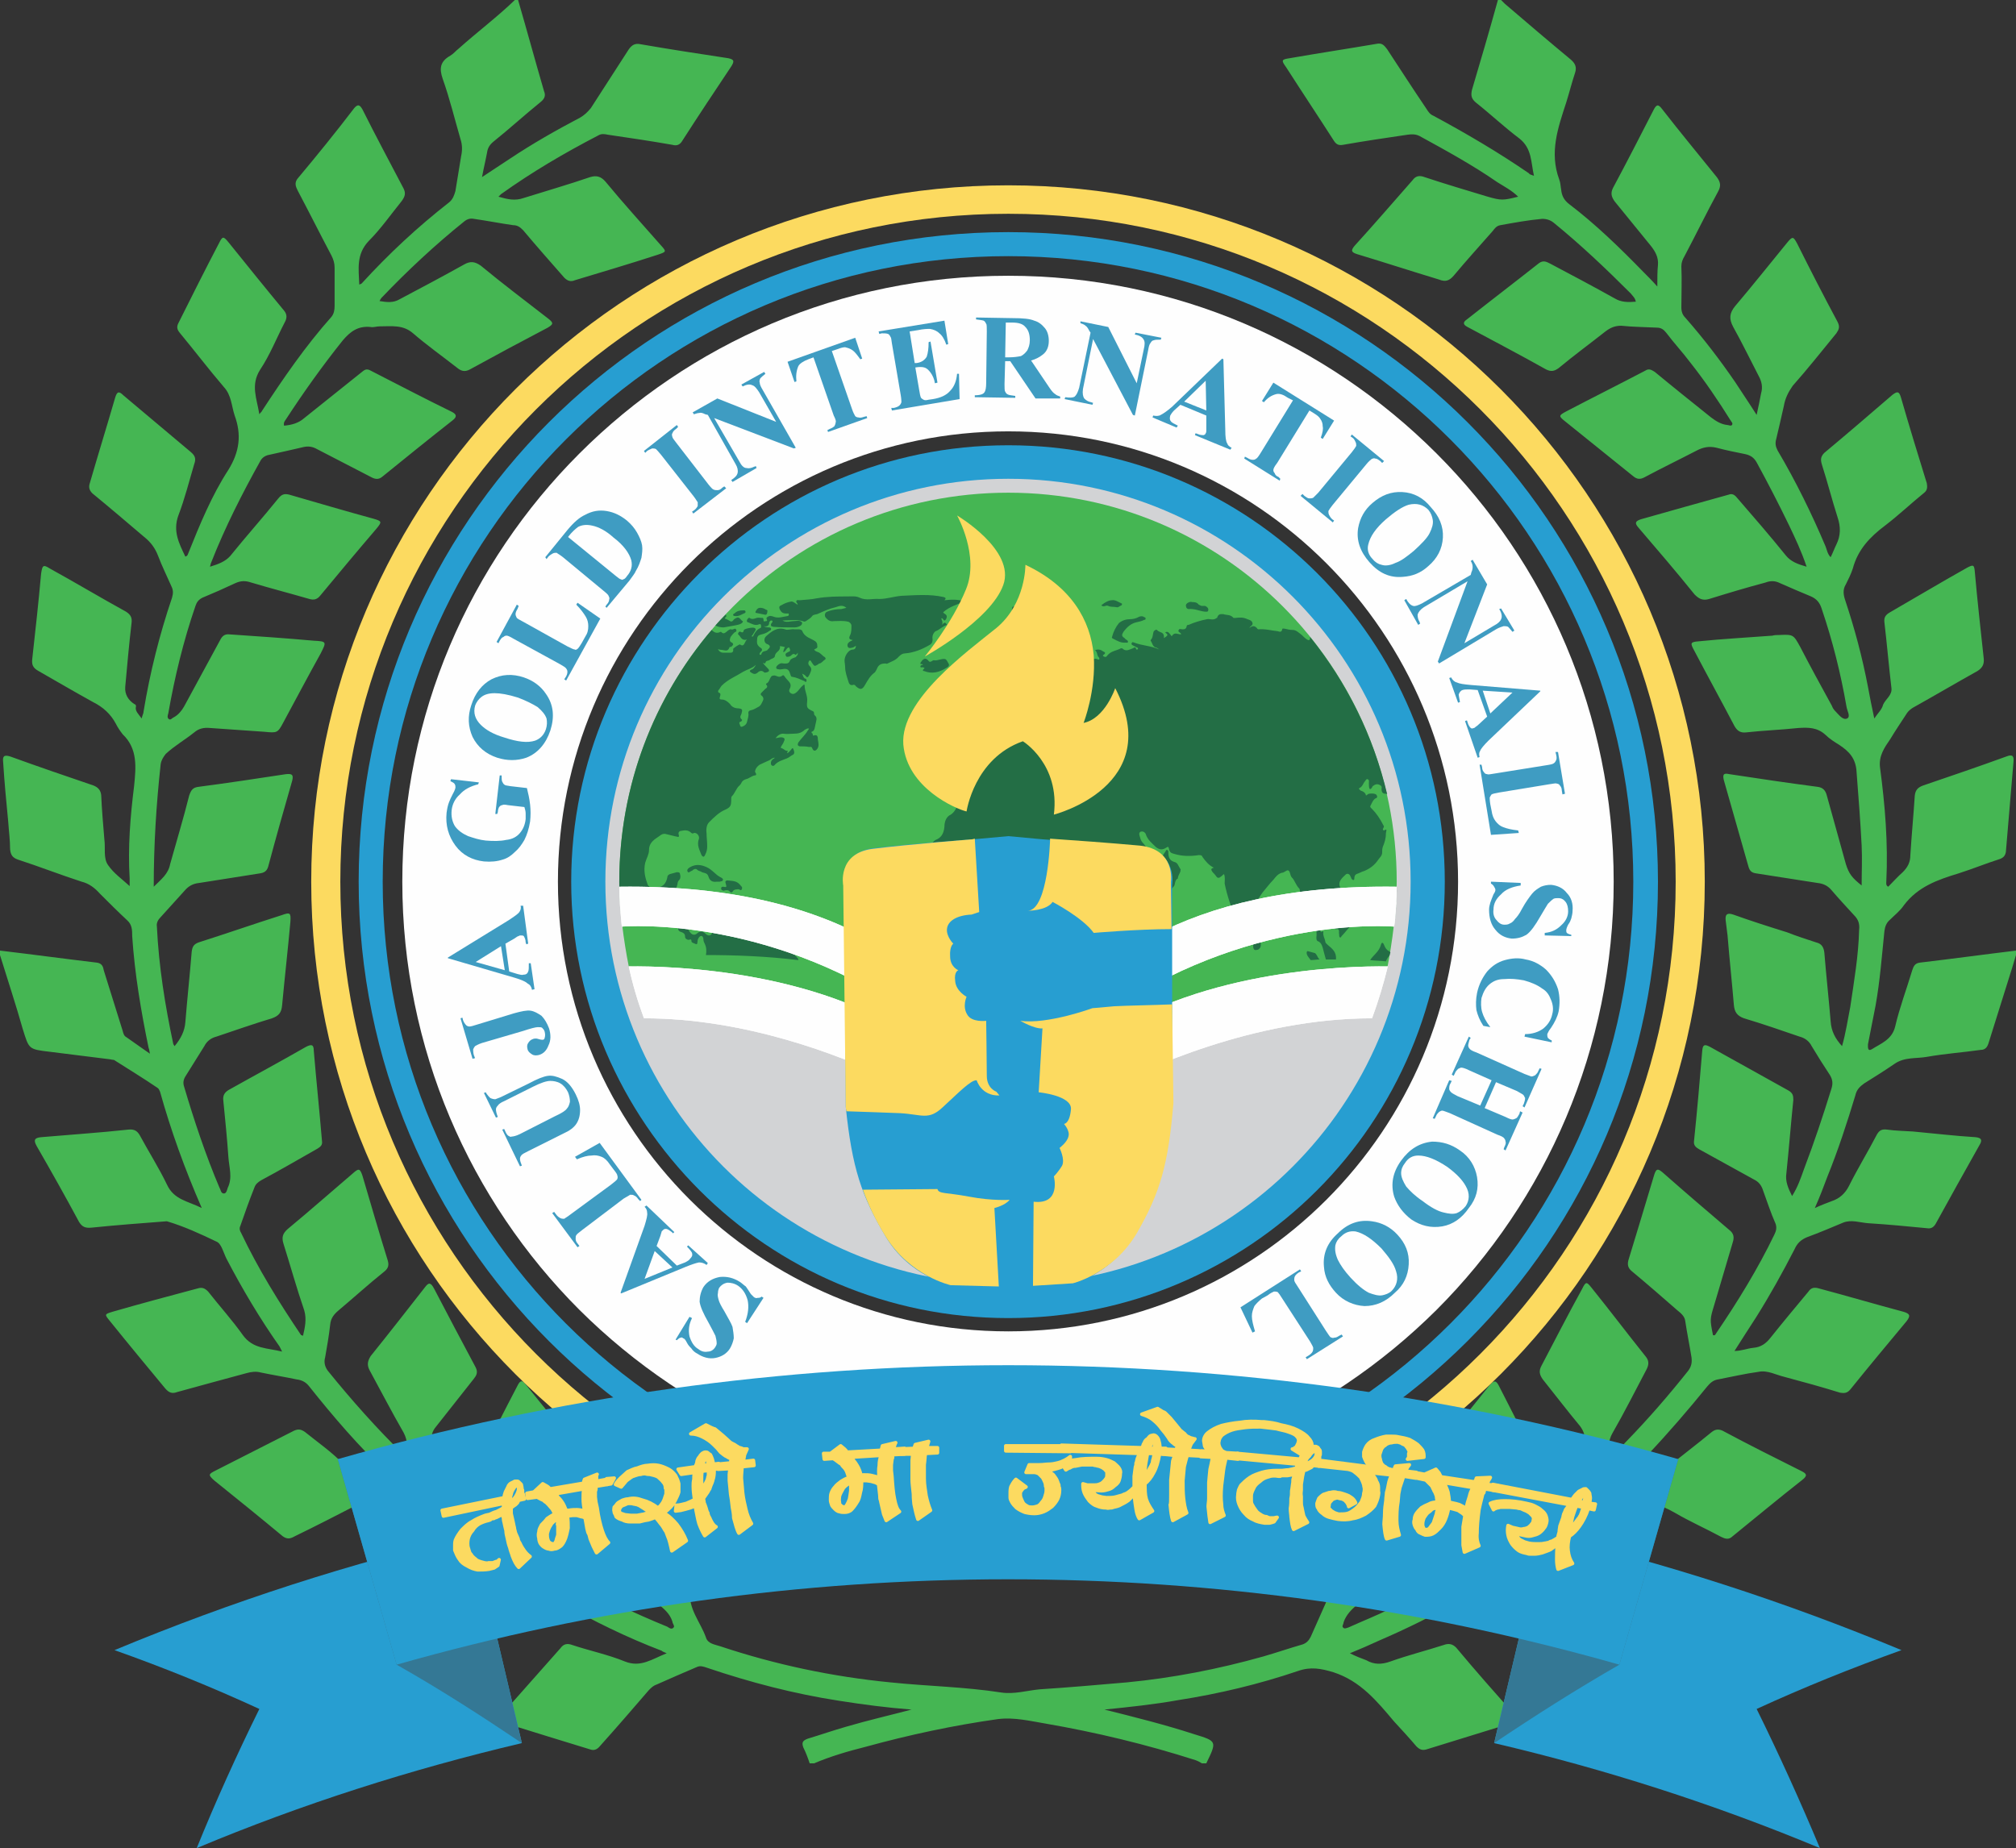
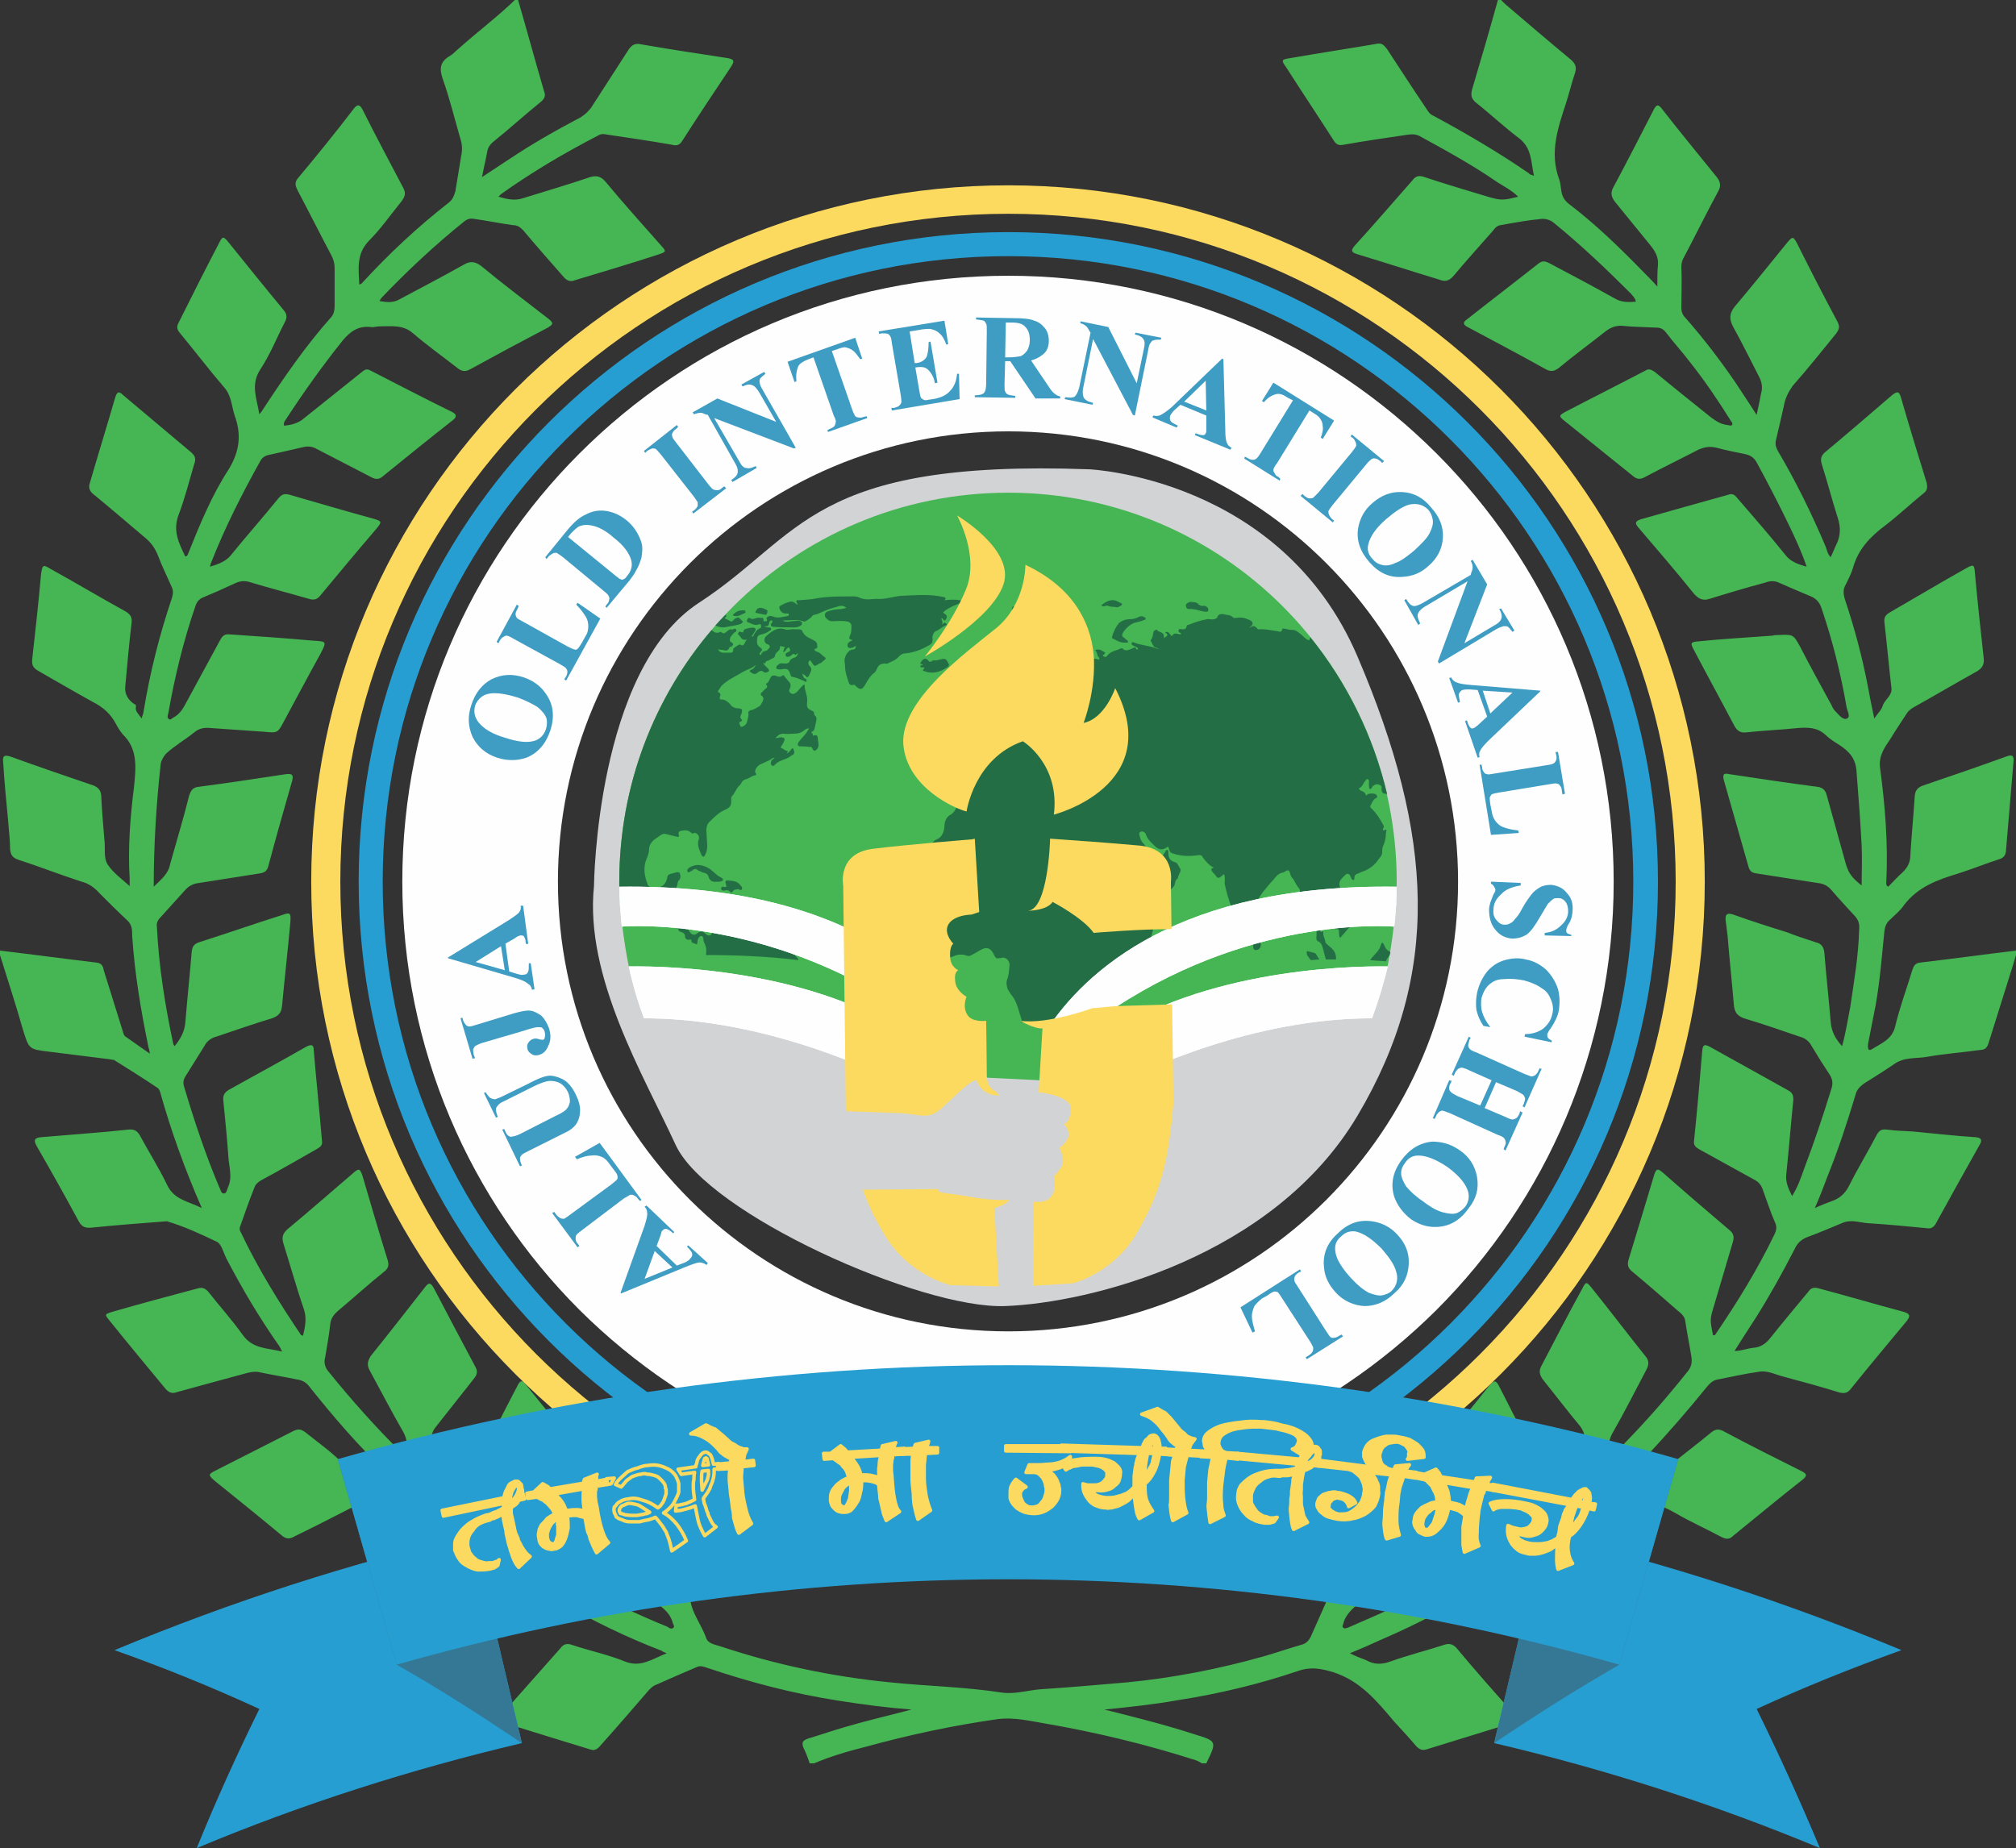
<svg xmlns="http://www.w3.org/2000/svg" xml:space="preserve" width="3.187in" height="2.922in" version="1.1" style="shape-rendering:geometricPrecision; text-rendering:geometricPrecision; image-rendering:optimizeQuality; fill-rule:evenodd; clip-rule:evenodd" viewBox="0 0 3187 2922">
  <rect x="0" y="0" width="3187" height="2922" fill="#333333" stroke="none" />
  <defs>
    <style type="text/css">
   
    .str0 {stroke:#FCDA60;stroke-width:5.555;stroke-linecap:round;stroke-linejoin:round}
    .fil8 {fill:none;fill-rule:nonzero}
    .fil3 {fill:#FEFEFE;fill-rule:nonzero}
    .fil0 {fill:#D2D3D5;fill-rule:nonzero}
    .fil4 {fill:#FCDA60;fill-rule:nonzero}
    .fil6 {fill:#3F9CC2;fill-rule:nonzero}
    .fil7 {fill:#347895;fill-rule:nonzero}
    .fil1 {fill:#45B653;fill-rule:nonzero}
    .fil5 {fill:#279ED1;fill-rule:nonzero}
    .fil2 {fill:#236E45;fill-rule:nonzero}
   
  </style>
  </defs>
  <g id="Layer_x0020_1">
    <g id="_2341674036464">
      <path class="fil0" d="M939 1401c0,0 3,-342 166,-448 163,-106 176,-227 617,-211 0,0 303,13 424,296 121,283 133,502 0,726 -133,224 -423,296 -557,301 -133,5 -471,-146 -521,-255 -50,-109 -144,-265 -129,-409z" />
      <path class="fil1" d="M819 0c14,48 27,96 41,144 3,7 1,12 -5,17 -26,21 -50,43 -75,63 -6,5 -9,10 -10,17 -2,11 -5,23 -8,39 17,-11 30,-20 44,-29 36,-24 73,-45 111,-65 7,-4 12,-9 17,-15 20,-31 40,-62 60,-93 5,-7 10,-10 19,-8 46,8 92,15 138,22 10,2 10,5 5,13 -26,39 -52,78 -77,117 -4,7 -9,9 -16,7 -34,-6 -68,-11 -102,-16 -5,-1 -10,-2 -15,1 -54,28 -105,58 -154,93 -1,1 -2,2 -4,4 14,4 26,7 40,2 35,-11 70,-21 105,-33 10,-3 17,-1 24,7 28,34 58,67 87,100 10,11 10,11 -5,16 -43,14 -87,27 -130,40 -7,3 -12,1 -17,-4 -22,-25 -44,-50 -65,-75 -5,-5 -9,-8 -16,-8 -21,-3 -41,-7 -62,-10 -5,-1 -10,0 -15,4 -46,37 -90,78 -131,121 -1,1 -2,3 -3,5 12,2 22,3 32,-3 34,-18 68,-36 102,-55 9,-5 16,-5 26,2 35,29 71,56 107,84 9,7 7,9 -1,14 -42,22 -83,44 -123,66 -9,5 -15,2 -21,-3 -23,-18 -47,-35 -69,-54 -16,-14 -34,-11 -53,-11 -5,0 -10,2 -14,1 -20,-2 -32,7 -44,21 -32,40 -62,82 -90,125 -2,3 -4,5 -3,10 12,-1 23,-4 32,-12 30,-24 60,-48 90,-72 5,-4 8,-7 15,-3 43,22 85,44 128,65 8,4 9,8 1,14 -37,29 -74,59 -111,89 -5,4 -10,4 -16,1 -29,-15 -58,-30 -87,-45 -7,-4 -14,-5 -22,-3 -17,4 -35,8 -53,12 -6,1 -11,4 -14,9 -29,52 -56,105 -78,161 -1,2 -1,3 -2,7 13,-4 24,-8 32,-17 25,-31 51,-60 76,-91 5,-6 9,-8 17,-6 45,13 89,26 133,38 14,4 14,5 5,16 -30,35 -60,71 -89,106 -5,6 -10,7 -17,5 -31,-9 -62,-17 -92,-26 -9,-3 -16,-3 -25,1 -17,8 -35,16 -52,23 -6,3 -9,7 -11,13 -19,55 -33,113 -43,170 -1,3 -2,7 1,9 3,2 5,-2 8,-3 7,-4 12,-10 16,-17 19,-35 38,-70 57,-105 3,-6 7,-10 15,-9 44,3 89,6 133,10 21,1 20,2 11,20 -20,36 -39,72 -59,109 -9,17 -10,17 -30,15 -28,-2 -57,-4 -86,-6 -10,-1 -18,1 -25,7 -15,12 -31,21 -45,34 -4,5 -7,10 -8,16 -7,64 -11,128 -11,194 12,-12 23,-20 26,-36 10,-36 21,-72 30,-108 3,-9 6,-13 15,-14 46,-6 92,-13 138,-20 10,-1 12,1 10,10 -13,45 -26,91 -38,136 -2,7 -6,10 -14,11 -32,5 -63,10 -95,15 -10,1 -17,5 -23,12 -13,14 -25,28 -38,42 -4,4 -7,9 -6,15 3,63 13,125 26,186 1,1 1,2 2,3 10,-12 16,-24 17,-38 3,-37 7,-74 10,-111 1,-8 3,-12 11,-15 44,-14 87,-29 131,-43 14,-5 15,-4 14,11 -4,44 -9,88 -13,131 -1,12 -5,17 -16,21 -30,9 -58,19 -88,29 -8,2 -15,7 -19,15 -10,16 -20,32 -30,48 -3,5 -4,10 -2,16 16,54 34,108 56,160 2,3 2,9 7,9 4,0 5,-6 6,-9 8,-16 2,-33 1,-49 -2,-29 -5,-59 -8,-89 -1,-8 2,-13 9,-17 41,-23 82,-45 122,-68 8,-4 12,-4 12,6 4,48 9,95 13,143 1,6 -2,9 -7,12 -30,17 -59,34 -89,50 -5,3 -9,6 -11,12 -8,20 -15,40 -22,60 -2,4 -1,8 1,11 27,57 60,110 95,162 1,0 1,0 3,1 3,-13 6,-26 2,-40 -12,-35 -22,-71 -33,-106 -3,-10 -1,-16 7,-23 35,-29 69,-59 103,-88 9,-8 11,-8 15,4 13,44 26,89 40,134 2,7 1,12 -5,17 -25,20 -48,41 -73,62 -7,6 -12,12 -13,22 -2,18 -5,35 -8,52 -2,7 -1,14 4,21 38,47 78,92 121,134 1,1 2,2 4,3 1,-14 2,-26 -5,-39 -19,-33 -36,-66 -54,-99 -4,-8 -3,-14 2,-22 29,-36 57,-72 86,-109 6,-8 9,-7 14,2 22,42 44,84 66,125 4,8 1,13 -3,18 -20,25 -40,51 -60,76 -5,6 -7,12 -7,20 1,20 2,39 2,59 1,6 3,10 7,14 46,40 94,77 146,110 0,0 2,0 4,1 -2,-14 -4,-27 -14,-38 -24,-29 -48,-59 -72,-89 -5,-5 -5,-10 -2,-16 22,-42 43,-84 65,-126 4,-8 7,-10 13,-2 30,37 59,73 89,110 7,8 3,15 0,22 -15,28 -29,56 -43,84 -4,7 -5,13 -3,20 4,19 9,38 13,56 1,7 5,12 11,15 51,29 103,54 157,76 3,2 7,5 10,1 2,-2 -2,-6 -2,-9 -4,-13 -14,-21 -24,-29 -27,-22 -53,-44 -80,-66 -7,-5 -8,-10 -6,-18 13,-45 26,-90 38,-135 3,-11 6,-9 13,-4 35,30 71,60 107,89 8,6 9,12 6,20 -8,29 -16,58 -24,88 -1,2 -2,4 -2,7 -3,28 16,48 25,73 3,10 14,11 23,14 87,29 177,48 269,57 58,6 117,7 175,16 20,3 40,-3 60,-5 46,-3 92,-7 138,-11 73,-7 145,-21 216,-41 21,-6 41,-13 62,-19 6,-2 10,-6 13,-12 8,-18 16,-36 24,-54 2,-6 2,-12 0,-19 -9,-31 -17,-62 -26,-93 -2,-8 -2,-14 5,-20 36,-29 72,-59 107,-89 9,-7 12,-6 15,5 12,45 25,90 38,135 2,8 -1,12 -6,16 -27,22 -54,45 -82,67 -10,8 -19,17 -23,29 0,3 -3,6 -1,8 2,3 6,1 9,0 22,-10 45,-19 67,-30 29,-14 58,-30 87,-45 9,-4 14,-11 15,-20 4,-18 8,-35 12,-53 2,-7 1,-13 -2,-20 -15,-29 -30,-58 -45,-87 -4,-8 -3,-13 2,-20 29,-36 58,-72 87,-108 7,-8 10,-8 15,2 21,41 42,83 64,124 4,8 2,13 -3,19 -23,28 -45,57 -69,84 -10,13 -14,26 -16,43 18,-12 35,-24 52,-35 33,-24 65,-50 96,-76 6,-5 9,-11 9,-20 0,-18 1,-36 2,-53 1,-9 -2,-16 -7,-23 -20,-24 -39,-49 -59,-74 -5,-7 -7,-13 -2,-22 21,-40 42,-81 64,-121 6,-12 7,-12 15,-2 29,36 57,73 85,108 6,7 6,13 2,21 -18,34 -35,68 -54,101 -7,12 -6,24 -5,37 1,1 2,2 3,3 8,-9 16,-19 24,-27 35,-36 67,-73 98,-112 5,-7 6,-13 5,-21 -3,-19 -7,-38 -10,-58 -1,-7 -7,-12 -12,-16 -24,-21 -47,-41 -71,-61 -8,-6 -9,-12 -6,-21 13,-42 26,-86 39,-129 4,-14 6,-15 17,-5 34,30 68,59 102,88 8,6 9,12 6,21 -10,33 -19,65 -29,98 -7,23 -7,23 -2,48 4,1 4,-2 5,-3 34,-50 66,-102 92,-156 3,-6 4,-11 2,-17 -8,-18 -14,-37 -21,-56 -3,-7 -7,-11 -13,-14 -29,-16 -58,-32 -87,-48 -5,-3 -9,-6 -8,-13 5,-48 9,-95 13,-143 1,-10 4,-10 12,-6 41,23 83,46 124,69 7,4 8,8 8,15 -4,39 -7,78 -11,116 -2,13 3,24 9,36 9,-14 14,-29 19,-43 16,-42 30,-84 43,-126 3,-9 2,-15 -2,-22 -10,-15 -20,-31 -29,-46 -4,-8 -11,-13 -19,-15 -29,-10 -58,-20 -88,-29 -11,-4 -15,-10 -16,-21 -3,-36 -7,-73 -10,-110 -1,-8 -2,-16 -3,-24 -1,-10 3,-12 12,-9 28,10 56,19 85,28 15,6 31,11 46,16 9,2 12,8 13,16 3,37 7,73 10,109 1,15 7,27 18,39 6,-21 9,-42 13,-62 6,-41 13,-81 14,-122 1,-9 -1,-16 -8,-23 -12,-13 -24,-26 -36,-40 -6,-7 -13,-10 -22,-11 -32,-5 -64,-10 -96,-15 -8,-1 -11,-4 -13,-11 -13,-46 -26,-91 -39,-137 -2,-9 0,-11 9,-9 46,7 93,14 139,20 9,1 13,6 15,14 10,36 20,72 30,108 5,16 10,22 25,34 0,-22 1,-42 0,-63 -2,-39 -5,-77 -8,-116 -1,-22 -12,-33 -27,-43 -8,-5 -16,-10 -22,-16 -13,-12 -27,-12 -43,-11 -28,3 -56,4 -83,7 -9,1 -14,-3 -18,-10 -21,-40 -43,-80 -64,-120 -6,-11 -6,-13 7,-14 39,-4 78,-6 117,-9 3,-1 7,-1 10,-1 23,-1 23,-1 34,19 16,31 33,62 50,93 1,3 3,6 5,8 6,6 12,15 19,12 6,-3 0,-12 -1,-19 -9,-52 -22,-104 -39,-154 -3,-10 -8,-16 -17,-20 -17,-7 -33,-14 -49,-21 -8,-4 -15,-4 -23,-1 -30,8 -60,17 -89,26 -10,3 -16,0 -23,-7 -29,-36 -59,-71 -89,-106 -6,-7 -5,-10 4,-13 46,-13 92,-26 139,-39 5,-2 9,0 13,5 26,30 52,60 77,91 8,10 19,14 33,18 -8,-24 -18,-45 -28,-66 -16,-33 -33,-66 -51,-99 -4,-7 -9,-11 -18,-13 -15,-3 -30,-6 -45,-10 -12,-3 -22,-1 -33,5 -27,14 -54,27 -82,42 -6,3 -11,3 -17,-2 -36,-29 -72,-58 -108,-87 -10,-8 -10,-9 1,-15 42,-22 84,-43 126,-65 6,-4 10,-1 15,2 29,24 59,48 89,72 8,6 16,11 26,12 2,0 5,2 7,0 2,-3 -1,-5 -2,-7 -20,-32 -41,-63 -64,-92 -12,-16 -26,-31 -38,-47 -4,-5 -8,-8 -15,-8 -19,-1 -37,-1 -56,-3 -10,0 -17,3 -25,9 -24,19 -50,38 -74,58 -7,5 -12,6 -20,2 -41,-23 -83,-45 -124,-67 -8,-4 -7,-8 -1,-12 38,-30 76,-59 114,-89 7,-5 12,-2 18,1 34,18 68,36 102,55 10,6 21,6 33,5 -1,-6 -5,-9 -8,-13 -39,-39 -79,-77 -122,-112 -5,-4 -11,-6 -18,-6 -22,2 -44,6 -66,10 -6,1 -9,5 -12,9 -21,24 -42,47 -62,71 -7,8 -13,10 -23,6 -43,-13 -86,-27 -129,-40 -10,-3 -11,-6 -4,-14 31,-34 61,-69 91,-103 5,-7 11,-8 19,-5 33,11 67,21 100,31 21,6 24,6 48,0 -10,-10 -22,-16 -33,-23 -39,-27 -81,-50 -123,-73 -6,-3 -12,-3 -19,-2 -34,5 -68,10 -102,16 -6,1 -10,0 -14,-6 -25,-39 -51,-78 -76,-117 -8,-11 -7,-12 6,-14 46,-8 92,-15 139,-23 8,-1 11,4 15,9 21,32 41,63 62,94 3,5 6,9 11,11 52,28 103,58 151,91 1,2 3,2 8,4 -5,-22 -3,-43 -23,-59 -24,-18 -45,-38 -69,-57 -7,-6 -8,-11 -6,-20 14,-47 28,-95 41,-142l5 0c2,2 4,4 6,6 35,30 69,59 104,88 7,6 10,12 7,21 -5,15 -9,31 -14,47 -13,40 -27,79 -11,122 2,5 2,11 3,16 1,10 5,17 13,23 42,32 80,69 117,107 7,7 14,14 22,23 0,-14 0,-24 1,-34 1,-12 -4,-21 -11,-30 -19,-23 -38,-47 -57,-70 -6,-8 -7,-14 -3,-22 22,-41 43,-82 64,-123 5,-10 8,-9 14,-1 28,36 57,71 86,107 6,8 7,14 2,23 -18,33 -35,68 -53,102 -3,5 -5,10 -5,16 1,22 0,43 0,65 0,7 2,12 6,16 29,33 55,67 79,102 11,17 22,33 34,52 3,-13 5,-24 7,-34 3,-10 1,-19 -4,-28 -13,-25 -26,-52 -40,-77 -7,-13 -6,-22 3,-33 28,-33 55,-67 82,-100 9,-11 10,-10 16,1 21,42 42,83 64,124 4,8 2,12 -2,18 -23,28 -45,56 -69,83 -7,10 -12,20 -14,32 -4,18 -8,35 -12,52 -2,7 -1,12 2,18 29,49 54,100 76,152 2,5 3,12 8,17 4,-8 6,-14 9,-20 7,-14 7,-28 2,-43 -9,-28 -16,-56 -25,-84 -2,-7 -2,-12 4,-18 36,-30 72,-61 108,-92 7,-5 10,-6 13,4 13,45 27,91 41,136 1,6 1,11 -4,15 -21,17 -41,36 -62,52 -24,18 -43,38 -51,68 -3,9 -7,17 -11,25 -5,8 -4,16 -1,25 15,45 27,90 36,137 3,16 6,32 10,50 6,-9 12,-14 14,-22 4,-9 15,-15 13,-27 -4,-34 -7,-69 -11,-103 -1,-8 2,-12 9,-16 40,-23 80,-47 121,-70 11,-6 12,-5 13,7 4,45 9,90 14,136 1,9 -2,15 -10,20 -34,19 -68,39 -102,58 -3,2 -6,4 -9,8 -9,14 -18,27 -27,42 -9,13 -18,26 -16,44 8,60 13,120 10,181 0,2 -1,6 3,8 8,-8 15,-16 23,-23 8,-8 12,-16 12,-27 2,-32 5,-63 7,-94 1,-9 5,-13 13,-16 44,-15 88,-30 132,-46 10,-4 12,0 11,9 -4,47 -8,94 -12,142 -1,6 -4,9 -9,11 -22,7 -44,16 -66,23 -33,10 -64,21 -86,50 -6,9 -15,16 -22,23 -6,5 -8,11 -9,18 -4,39 -7,79 -14,118 -4,20 -8,41 -12,61 0,4 -1,12 6,8 14,-9 32,-15 37,-36 7,-30 18,-59 27,-89 2,-6 4,-11 12,-12 51,-6 102,-13 152,-19l0 7c-2,7 -4,13 -6,20 -12,39 -25,79 -37,118 -2,7 -5,12 -13,12 -28,4 -57,6 -85,11 -17,3 -35,0 -51,11 -16,11 -32,21 -48,31 -7,5 -12,10 -14,19 -13,43 -27,86 -44,128 -6,16 -12,32 -20,50 11,-5 19,-8 27,-11 12,-4 21,-12 27,-24 14,-28 30,-54 44,-81 4,-7 8,-9 16,-8 14,2 27,2 41,3 33,3 66,7 99,9 10,1 11,5 6,13 -23,41 -46,82 -69,124 -3,5 -7,8 -13,7 -31,-3 -62,-6 -94,-8 -13,-1 -26,-6 -39,-1 -19,8 -38,16 -57,23 -10,4 -16,10 -20,19 -19,37 -39,73 -61,108 -11,17 -22,34 -34,53 11,0 20,-4 30,-5 12,-1 20,-7 27,-16 20,-25 40,-49 60,-73 4,-6 9,-7 16,-5 45,12 89,25 134,37 10,3 12,6 5,15 -30,36 -60,72 -89,108 -5,6 -10,6 -16,5 -29,-9 -58,-17 -88,-25 -13,-3 -27,-11 -41,-8 -22,3 -43,8 -64,12 -7,1 -12,5 -17,11 -30,37 -61,73 -94,108 -11,10 -21,21 -32,32 10,3 17,1 24,2 15,2 27,-3 38,-13 23,-19 47,-37 70,-56 6,-5 11,-6 18,-3 41,22 83,43 125,64 8,4 10,7 1,14 -37,29 -73,59 -110,89 -6,6 -12,4 -18,1 -24,-13 -49,-24 -73,-38 -24,-14 -49,-21 -78,-19 -9,1 -19,1 -29,0 -10,-1 -17,2 -24,9 -33,29 -68,56 -104,82 -15,10 -29,20 -47,32 12,2 21,4 30,6 12,3 22,1 33,-5 26,-15 54,-29 81,-44 7,-4 12,-5 20,1 36,29 73,57 110,85 8,6 8,10 -1,15 -41,22 -83,44 -124,66 -7,4 -12,3 -18,-2 -20,-16 -41,-32 -62,-48 -18,-13 -34,-32 -60,-34 -16,-1 -32,-6 -47,-9 -7,-2 -13,-1 -20,3 -41,24 -84,45 -128,64 -15,7 -29,13 -46,20 10,5 18,8 26,11 12,7 24,7 38,2 28,-10 56,-17 84,-26 8,-3 14,-2 20,4 30,36 61,71 92,106 6,7 5,10 -3,13 -45,14 -91,28 -136,42 -7,2 -11,0 -16,-5 -11,-13 -23,-26 -35,-39 -27,-32 -53,-64 -96,-78 -20,-6 -36,-9 -56,-2 -62,21 -125,36 -189,46 -39,7 -78,11 -117,15 48,12 96,24 142,39 36,11 36,11 19,46l-7 0c-3,-2 -7,-4 -10,-5 -78,-25 -157,-44 -238,-58 -24,-4 -48,-10 -74,-7 -71,10 -141,25 -210,44 -28,7 -55,15 -81,26l-7 0c-3,-9 -6,-17 -10,-25 -3,-8 -1,-11 7,-14 20,-6 40,-13 61,-19 34,-10 69,-18 103,-27 -39,-3 -77,-8 -115,-14 -71,-11 -140,-29 -208,-52 -6,-2 -11,-4 -17,-1 -21,9 -42,18 -62,27 -6,2 -9,5 -13,9 -25,29 -50,58 -76,87 -4,5 -9,10 -17,7 -46,-14 -91,-28 -136,-42 -10,-3 -9,-7 -4,-13 31,-35 62,-70 93,-105 5,-7 11,-8 19,-5 27,9 56,15 83,26 25,10 43,-4 66,-13 -5,-2 -7,-3 -8,-4 -55,-21 -108,-47 -159,-76 -12,-7 -23,-9 -36,-5 -12,3 -24,5 -36,7 -16,3 -31,8 -44,19 -26,22 -54,42 -80,63 -7,5 -13,6 -21,1 -39,-21 -79,-42 -119,-64 -14,-7 -14,-8 -2,-17 36,-28 72,-55 107,-83 8,-6 14,-6 23,-1 23,13 49,23 71,38 20,14 40,11 60,6 3,-1 6,0 6,-4 0,-2 -2,-4 -4,-5 -8,-5 -15,-10 -23,-15 -42,-29 -83,-61 -122,-95 -5,-4 -8,-7 -14,-7 -22,1 -43,1 -64,1 -8,0 -16,2 -24,6 -33,17 -66,34 -99,50 -7,4 -12,5 -19,0 -36,-30 -72,-59 -108,-88 -10,-9 -10,-10 2,-16 41,-21 83,-42 124,-63 7,-3 11,-2 17,2 21,17 43,32 62,52 21,21 46,18 72,19 -1,-2 -1,-4 -2,-4 -46,-43 -87,-91 -126,-140 -5,-6 -11,-9 -19,-10 -19,-4 -38,-7 -57,-11 -7,-2 -15,-1 -22,1 -37,10 -74,20 -110,30 -8,3 -13,1 -19,-6 -29,-35 -58,-70 -87,-106 -9,-11 -9,-11 4,-15 45,-13 90,-25 135,-37 7,-2 11,0 16,5 18,23 38,45 55,69 16,22 38,20 62,26 -2,-4 -3,-6 -4,-8 -31,-44 -59,-91 -84,-139 -5,-10 -8,-24 -16,-27 -25,-12 -51,-24 -78,-32 0,0 0,0 -1,0 -39,3 -79,6 -118,10 -10,1 -15,-1 -20,-9 -22,-41 -44,-80 -67,-120 -5,-9 -4,-13 7,-14 46,-4 92,-7 138,-12 9,-1 14,2 18,9 14,26 30,51 43,78 11,24 33,26 55,37 -27,-62 -49,-123 -66,-184 -1,-2 -2,-5 -4,-6 -22,-15 -45,-29 -67,-43 -2,-2 -5,-1 -7,-2 -32,-4 -64,-8 -96,-12 -34,-4 -33,-4 -43,-36 -11,-39 -24,-78 -36,-117 0,-2 0,-5 0,-7 51,6 102,13 153,19 8,1 10,6 11,12 10,32 20,64 30,96 1,4 2,8 6,10 11,8 23,16 37,26 -1,-5 -1,-7 -2,-9 -12,-58 -22,-117 -26,-177 0,-9 0,-18 -8,-25 -15,-14 -29,-28 -43,-42 -8,-9 -17,-16 -29,-19 -34,-11 -67,-24 -101,-35 -8,-3 -11,-7 -12,-16 0,-15 -2,-29 -3,-44 -3,-31 -6,-62 -8,-94 -1,-9 1,-12 11,-9 44,16 88,31 132,46 7,3 11,7 12,15 1,23 3,46 5,70 2,14 -2,30 6,41 9,13 22,22 34,33 0,-4 0,-8 0,-12 -3,-49 1,-98 7,-146 3,-30 6,-59 -18,-82 -4,-5 -8,-11 -11,-17 -8,-15 -20,-26 -36,-34 -29,-16 -58,-33 -86,-49 -9,-5 -11,-10 -10,-19 5,-45 10,-90 14,-135 2,-13 3,-15 14,-8 40,22 80,46 120,68 8,5 10,10 9,18 -4,34 -7,68 -10,101 -1,12 5,21 14,27 2,1 3,1 3,4 -2,7 4,12 9,19 1,-5 3,-8 3,-11 10,-61 25,-121 45,-180 2,-7 2,-12 -1,-18 -7,-16 -15,-32 -21,-48 -5,-13 -12,-22 -22,-30 -27,-23 -54,-46 -82,-69 -5,-5 -6,-10 -4,-16 13,-45 27,-90 40,-135 3,-10 6,-11 13,-4 36,30 71,60 107,90 7,6 8,11 5,19 -8,27 -15,55 -25,81 -9,25 1,44 11,65 4,-1 4,-4 5,-6 18,-45 37,-91 63,-131 18,-29 21,-56 10,-86 -5,-15 -5,-32 -17,-45 -24,-28 -46,-57 -70,-86 -4,-5 -5,-9 -2,-15 21,-42 42,-84 64,-126 6,-12 7,-12 16,-1 29,36 58,72 87,107 5,6 5,12 1,19 -13,25 -23,51 -39,75 -15,24 -5,45 -1,70 2,-3 4,-4 4,-5 34,-52 69,-103 110,-149 4,-5 5,-11 5,-17 0,-20 0,-41 0,-61 0,-7 -2,-13 -5,-19 -18,-34 -35,-68 -53,-102 -3,-6 -6,-12 -1,-19 31,-37 61,-74 90,-112 6,-7 9,-5 13,2 21,42 43,83 65,125 4,8 2,13 -3,20 -17,21 -33,44 -52,63 -20,21 -16,44 -15,69 2,-1 3,-1 4,-2 42,-46 88,-89 138,-128 6,-5 8,-11 10,-18 3,-18 6,-37 9,-55 2,-9 2,-18 -1,-27 -9,-31 -17,-64 -28,-95 -6,-17 -4,-28 12,-37 5,-3 9,-8 13,-11 29,-26 61,-50 89,-77l5 0z" />
      <path class="fil1" d="M1481 1700l244 12c0,0 192,-192 468,-181 8,-41 15,-94 15,-137 0,-340 -275,-615 -614,-615 -340,0 -615,275 -615,615 0,42 7,94 15,134 147,10 359,55 487,172z" />
      <path class="fil2" d="M1595 1215c-2,0 -4,1 -5,4 0,4 4,9 -2,12 0,0 0,1 0,1 1,3 1,7 0,10 0,3 2,5 5,4 2,-1 3,-3 4,-6 1,-7 -3,-14 -1,-20 0,-2 0,-5 -1,-5zm-616 179c0,3 0,6 0,9 1,2 3,3 5,4 9,5 17,12 26,17 3,2 7,5 11,2 7,-5 12,-1 16,6 3,5 7,9 13,10 8,3 16,6 20,16 1,2 3,4 2,7 -1,6 2,8 6,9 2,1 5,2 5,7 0,3 3,5 6,5 2,-1 4,-1 4,1 0,3 1,3 3,4 7,3 6,3 7,-5 1,-3 3,-6 5,-6 2,-1 4,2 4,5 0,3 1,5 2,7 3,6 3,12 2,18 47,0 97,2 146,8 0,-1 0,-2 -1,-3 -7,-8 -13,-15 -23,-14 -5,1 -9,-1 -12,-5 -5,-6 -8,-14 -15,-17 0,0 -1,0 -1,-1 0,-5 -3,-7 -7,-8 0,-1 -2,-1 -1,-2 4,-7 -2,-4 -3,-4 -4,0 -8,-1 -11,3 -1,2 -3,2 -4,1 -3,-4 -7,-3 -11,-3 -1,0 -3,0 -3,-1 -1,-5 -6,-5 -8,-9 -2,-3 -3,-2 -4,0 0,4 -2,5 -5,6 0,0 -1,1 -2,0 -1,-1 0,-2 1,-3 1,-2 4,-3 1,-6 -2,-2 -4,-1 -5,1 -2,3 -5,5 -8,6 -6,1 -11,4 -13,13 -2,8 -7,9 -12,4 -4,-4 -8,-4 -12,-1 -2,2 -5,4 -9,2 -5,-3 -10,-14 -8,-22 2,-6 2,-12 4,-18 1,-6 -1,-10 -5,-12 -4,-2 -7,-3 -10,-2 -3,1 -6,1 -10,1 -3,0 -2,-1 -2,-4 2,-8 6,-14 8,-22 0,-3 1,-5 3,-7 2,-2 2,-6 1,-9 0,-3 -3,-3 -5,-3 -4,1 -7,2 -11,3 -2,1 -4,2 -4,5 -2,10 -7,15 -15,16 -2,0 -3,1 -4,1 -4,1 -10,-1 -12,-5 -4,-11 -7,-22 -4,-35 2,-7 6,-13 6,-20 0,-8 4,-13 9,-17 3,-2 7,-5 10,-7 3,-2 6,-2 9,-1 5,1 11,3 17,4 2,1 3,-1 2,-3 -1,-3 0,-5 2,-6 6,-1 12,-3 18,3 1,1 3,1 4,0 4,-1 9,4 8,9 -4,10 1,18 4,26 2,3 4,4 6,-1 2,-4 3,-8 3,-13 0,-7 -1,-14 -1,-20 -1,-7 0,-14 4,-18 8,-8 16,-16 26,-20 8,-4 9,-6 9,-17 0,-2 0,-3 1,-4 5,-5 7,-13 12,-17 1,-1 2,-2 3,-4 1,-3 4,-5 7,-6 5,-1 9,-5 14,-6 3,0 3,-2 1,-5 -1,-1 0,-2 0,-3 1,-4 4,-7 7,-9 4,-2 9,-4 13,-6 4,-1 6,-5 11,-5 -2,2 -3,2 -4,3 -2,2 -3,5 -2,8 2,3 5,2 6,0 6,-6 12,-7 19,-10 3,-1 6,-4 10,-6 3,-2 1,-7 0,-9 -1,-3 -3,1 -4,2 -2,2 -3,4 -6,5 1,-2 2,-5 0,-4 -3,0 -5,-3 -8,-4 -2,0 -2,-1 -1,-3 1,-2 3,-4 4,-7 2,-4 2,-6 -2,-7 -4,-1 -7,1 -11,1 4,-5 8,-7 12,-7 6,1 12,0 17,0 6,0 12,-1 17,-6 2,-1 4,-3 7,-2 -1,2 -2,3 -2,3 -4,7 -10,12 -15,19 -2,5 0,5 2,6 5,0 10,0 15,1 2,0 4,-1 5,2 2,5 5,5 8,1 3,-4 2,-9 1,-14 0,-6 -1,-9 -7,-7 -2,1 0,-4 -3,-4 0,0 0,-1 0,-2 5,-1 5,-7 6,-11 1,-6 4,-11 -1,-15 -1,-1 -1,-2 -1,-2 0,-4 -1,-4 -3,-5 -8,-4 -9,-5 -8,-15 1,-9 -4,-16 -4,-25 0,-3 -2,-1 -3,0 -5,4 -8,11 -14,13 -4,1 -9,-3 -7,-7 5,-9 -1,-12 -5,-17 -2,-2 -4,-7 -6,-5 -5,4 -8,1 -12,0 -2,0 -5,0 -6,2 -3,4 -3,9 -8,11 0,1 0,2 1,2 2,3 0,5 -2,6 -2,2 -4,4 -6,6 -1,1 -2,2 -1,4 3,2 5,5 3,9 -2,4 -3,7 -6,9 -4,2 -8,5 -13,6 -1,0 -4,1 -4,4 1,5 -1,9 -2,14 -1,5 -5,7 -8,8 -3,1 -3,-3 -4,-5 -1,-2 1,-3 2,-3 2,-1 3,-3 1,-4 -3,-3 -1,-6 0,-8 2,-7 2,-8 -4,-9 -6,0 -11,-2 -14,-7 -4,-4 -8,-7 -13,-7 -3,0 -4,-1 -3,-4 1,-3 2,-6 -2,-7 -1,-1 -1,-3 0,-4 2,-2 3,-5 5,-7 10,-10 23,-15 34,-22 7,-4 14,-5 20,-11 -2,4 -4,7 -8,8 -1,1 -3,2 0,4 3,2 6,4 10,1 3,-3 7,-5 11,-1 1,1 3,0 4,0 4,-1 5,-3 2,-6 -3,-3 -6,-6 -8,-9 1,0 4,2 4,0 1,-4 4,-3 6,-4 3,-3 9,-3 9,-7 1,-7 9,-7 8,-15 0,-1 2,0 3,0 2,0 3,1 5,1 -2,3 -2,5 -3,8 4,0 5,-6 8,-7 1,0 2,-1 2,1 1,1 1,2 1,4 0,1 -2,1 -3,2 -2,1 -5,2 -4,5 1,4 4,2 6,2 1,-1 3,-1 3,-2 2,-2 4,-3 6,-1 1,1 3,-1 4,-3 1,4 -2,5 -3,7 -3,1 -7,2 -9,5 -2,6 -6,5 -10,5 -4,-1 -7,0 -10,3 -1,1 -2,2 -2,4 1,2 2,2 3,2 3,1 5,0 7,0 5,-1 10,-1 12,7 1,2 1,5 3,5 7,1 13,4 20,7 1,1 2,2 3,0 0,-2 0,-4 -2,-4 -3,-1 -3,-4 -5,-8 2,1 4,2 5,3 3,4 4,4 7,-2 3,-7 4,-9 -1,-14 -2,-3 -1,-5 0,-7 2,-2 3,0 4,2 5,7 4,7 11,3 0,-1 1,-1 2,-1 3,-1 5,-4 8,-6 2,-1 1,-3 0,-4 -4,-2 -7,-7 -11,-8 -2,-1 -4,-1 -6,-4 3,-2 6,-2 5,-6 0,-4 -1,-5 -3,-7 -7,-5 -17,-6 -21,-17 -1,-1 -3,-2 -5,-2 -2,0 -5,0 -7,0 -5,-1 -11,2 -15,0 -12,-4 -21,3 -30,11 -4,4 -3,10 1,12 2,1 4,1 5,4 0,3 -3,4 -4,6 -3,2 -7,1 -9,5 0,2 -2,3 -3,2 -1,-2 1,-3 1,-4 3,-2 4,-5 0,-7 -5,-4 -6,-6 -5,-15 1,-5 4,-5 7,-6 5,-1 9,-3 13,-6 1,0 2,-1 2,-3 0,-1 -2,-2 -3,-2 -2,0 -5,0 -9,-2 5,1 9,0 9,-6 1,-2 2,-3 3,-3 1,0 2,0 2,1 1,2 -1,2 -1,3 -1,1 -2,3 -1,4 0,2 2,1 3,2 11,1 23,1 34,1 3,0 7,-1 10,-3 1,-1 2,-2 2,-4 0,-2 -2,-2 -3,-3 -3,-1 -7,0 -10,0 -6,0 -12,3 -18,-1 10,0 21,-2 32,1 2,1 3,1 5,0 4,-3 7,-4 10,-8 2,-3 7,-2 10,-4 9,-4 18,-8 27,-10 6,-2 11,-4 17,1 -3,1 -5,1 -8,2 -7,0 -15,1 -22,4 -4,1 -5,6 -3,9 4,5 8,7 13,6 8,0 15,-1 23,1 3,1 5,4 5,6 0,5 0,11 -2,15 -3,6 -1,7 4,8 -2,1 -3,2 -4,2 -3,2 -5,4 -4,8 1,3 4,3 7,2 2,0 4,-2 6,-3 0,4 -2,6 -5,6 -5,0 -10,6 -12,12 -2,6 0,10 0,15 0,9 3,16 5,23 1,4 3,7 7,6 2,-1 4,0 5,2 7,6 10,6 15,-3 4,-7 8,-14 15,-19 1,-1 2,-3 3,-5 3,-8 8,-9 14,-9 1,0 2,1 3,0 6,-3 13,-5 18,-11 3,-3 6,-5 10,-5 13,-1 26,-6 38,-13 4,-2 6,-5 5,-12 0,-4 2,-8 5,-10 6,-2 11,-8 18,-10 -3,-6 -5,-3 -8,0 2,-4 0,-7 -1,-10 3,-3 4,8 8,0 3,-7 -4,-7 -5,-10 10,-9 22,-12 33,-17 -10,-4 -21,-3 -31,-2 3,-3 2,-4 -1,-5 -22,-5 -44,-3 -67,-2 -12,1 -23,5 -35,5 -10,-1 -20,3 -31,-2 -6,-3 -12,-2 -19,-2 -16,0 -32,0 -49,3 -9,2 -18,2 -27,3 -2,0 -4,-1 -5,1 -1,3 2,3 2,6 -3,-1 -6,-5 -10,-5 -6,1 -11,3 -16,6 -3,1 -4,3 -2,7 3,6 7,6 12,6 1,0 2,-1 2,2 0,1 -1,2 -2,2 -7,1 -15,4 -22,1 -3,-1 -6,-2 -9,0 -1,1 -3,1 -2,4 1,2 1,3 -1,3 -2,0 -4,2 -4,-2 0,-2 -1,-4 -2,-3 -3,0 -6,-1 -9,0 -3,1 -7,3 -11,0 -1,-1 -3,1 -4,3 -1,2 0,4 2,4 5,2 11,6 17,3 1,0 2,-1 3,1 0,2 1,4 -1,5 -5,2 -8,6 -11,12 0,1 -1,2 -3,1 2,-2 4,-6 6,-9 1,-2 1,-3 -1,-4 -2,-2 -16,1 -17,3 -1,5 -3,4 -5,3 -2,-1 -3,0 -4,2 -1,2 1,3 2,4 3,5 6,8 12,6 -4,3 -4,13 -11,8 -1,-1 -11,6 -11,7 1,6 -3,6 -5,6 -3,0 -7,0 -10,0 -3,0 -7,-1 -9,-6 3,2 6,1 9,2 4,1 7,1 9,-4 1,-3 2,0 2,-1 2,-1 3,-2 4,-4 0,-1 -1,-3 -2,-3 -5,-2 -3,-6 -2,-9 2,-3 4,-5 6,-7 1,-1 4,-1 3,-4 -1,-3 -3,-2 -5,-1 -1,0 -2,1 -3,0 -6,-1 -10,11 -16,4 -1,0 -1,0 -1,0 -6,3 -10,1 -14,-3 -91,107 -146,246 -146,398l0 0zm635 222l102 0c0,0 14,-9 41,-22 0,-3 1,-5 2,-7 4,-8 5,-18 12,-24 1,-1 2,-3 3,-5 5,-9 11,-17 18,-24 10,-10 17,-22 22,-37 3,-9 7,-18 9,-28 2,-4 1,-8 1,-12 -1,-3 -3,-3 -5,-2 -2,2 -4,3 -7,4 -7,1 -15,3 -22,6 -4,1 -11,-5 -10,-9 1,-3 0,-5 -1,-8 -5,-5 -9,-12 -15,-18 -4,-4 -8,-9 -8,-17 0,-3 -3,-6 -5,-9 -4,-3 -5,-7 -5,-13 0,-7 -2,-15 -7,-20 -2,-2 -3,-4 -3,-8 0,-2 -1,-3 -1,-4 -5,-8 -8,-17 -11,-25 6,-5 9,-1 11,5 3,6 7,10 8,17 0,3 2,4 4,5 2,4 5,8 5,13 0,7 2,12 5,16 7,6 9,17 16,24 -5,1 -7,3 -4,7 7,6 8,16 10,25 0,1 0,1 0,2 4,5 8,3 11,0 2,-1 4,-2 5,-3 11,-2 20,-11 30,-16 1,0 2,-1 3,-2 1,-7 6,-8 11,-10 2,0 3,0 4,-1 4,-6 9,-10 13,-15 2,-3 1,-10 6,-12 0,-4 3,-8 4,-11 0,-2 1,-4 0,-4 -3,-4 -4,-10 -9,-11 -7,-2 -10,-6 -10,-15 0,-2 0,-4 -2,-4 -1,-1 -2,1 -3,3 -4,5 -7,15 -16,11 -6,5 -5,-1 -5,-6 0,-4 0,-8 -5,-8 -1,0 -2,-1 -3,-3 -2,-3 -4,-6 -6,-8 -3,-3 -4,-6 -5,-10 -1,-3 -2,-6 1,-8 3,-1 6,0 8,3 3,10 10,15 16,21 6,5 11,5 17,1 3,-2 3,-1 4,2 1,6 4,7 8,8 13,4 26,4 39,2 3,0 5,0 6,3 5,7 10,13 18,17 -5,1 -5,3 -2,7 2,2 4,4 6,7 2,3 5,2 7,0 2,-1 3,-3 5,-4 2,5 1,10 1,15 4,20 11,39 18,57 2,8 5,15 7,23 3,9 6,10 12,3 2,-3 4,-2 5,-2 3,1 2,3 2,5 -1,4 0,8 1,12 0,4 1,8 5,7 5,0 8,-5 7,-10 -1,-7 -4,-13 -8,-19 -1,-1 -3,-3 -4,0 -1,1 0,4 -3,2 -1,-2 -1,-4 1,-5 3,-2 2,-5 2,-8 1,-10 2,-21 0,-31 0,-2 0,-4 1,-4 7,-3 10,-11 14,-16 6,-7 11,-14 17,-20 4,-5 7,-9 13,-11 0,0 0,0 0,0 4,0 7,-4 10,-4 4,1 3,8 6,11 0,0 0,1 1,1 4,5 6,12 11,17 1,1 1,4 1,6 0,3 0,6 0,9 0,4 2,5 4,6 4,1 7,-2 9,-5 2,-3 4,-4 5,1 2,7 2,15 5,20 5,7 -1,14 4,20 -2,6 0,13 -1,20 0,2 0,5 2,6 7,2 8,11 10,18 1,4 2,7 3,11 6,0 11,0 16,0 1,-12 -6,-17 -13,-23 -2,-2 -4,-3 -4,-6 -1,-5 -4,-9 -3,-14 0,-1 0,-2 -2,-1 -4,2 -2,-2 -2,-4 1,-7 2,-13 3,-20 0,-1 -1,-3 0,-3 2,-1 2,1 3,3 0,1 1,2 3,2 4,1 8,5 10,11 1,4 4,8 5,7 7,-1 4,5 5,8 0,2 0,4 1,5 2,1 2,-1 3,-2 6,-6 11,-14 18,-19 1,-1 2,-2 2,-4 1,-15 -1,-28 -11,-38 -5,-4 -8,-10 -11,-15 -2,-4 -2,-7 -1,-10 2,-5 6,-8 9,-11 3,-3 7,-1 8,3 1,1 1,3 2,4 2,2 4,2 4,-1 0,-6 3,-7 6,-8 3,-1 6,-3 10,-4 9,-4 16,-9 22,-18 2,-3 6,-6 6,-11 0,-3 0,-6 1,-9 3,-7 5,-14 5,-22 0,-2 3,-8 -3,-4 -1,0 -3,-1 -1,-4 1,-2 1,-3 0,-4 -5,-10 -11,-19 -18,-26 -2,-2 -4,-3 -2,-6 2,-4 4,-9 8,-11 2,0 3,-3 1,-5 -1,-3 -12,-3 -14,-1 -1,1 -3,3 -3,0 -2,-4 -5,-5 -8,-6 -1,-1 -4,-3 -2,-4 5,-2 6,-8 9,-11 1,-1 2,-4 4,-3 3,1 2,4 2,6 0,3 0,7 1,9 2,2 4,-2 5,-4 4,-3 7,-4 11,-2 2,1 4,2 3,6 0,6 2,8 7,8 1,0 1,0 2,1 -22,-93 -64,-177 -122,-249 0,0 0,1 0,1 0,6 -3,4 -5,3 -3,-2 -5,-4 -8,-7 -4,-3 -9,-8 -14,-8 -5,0 -9,-1 -13,-2 -2,0 -4,-1 -4,1 -1,5 -4,4 -7,3 -10,-1 -20,-4 -31,-3 0,0 -2,-1 -2,-2 -4,-4 -7,-4 -12,0 2,-4 6,-4 5,-8 -1,-4 -5,-5 -8,-6 -6,-3 -12,-3 -19,-2 -1,0 -3,0 -3,0 -5,-6 -11,-4 -16,-6 -4,0 -8,-1 -10,6 0,0 -1,0 -2,1 -5,3 -10,0 -14,1 -10,2 -20,5 -29,9 -1,0 -3,0 -3,2 -1,5 -4,5 -7,5 -2,0 -5,-2 -6,2 -1,2 3,3 4,5 0,1 0,1 0,1 -5,0 -10,-4 -14,2 -1,2 -2,-1 -3,-2 -3,-4 -5,-5 -8,-3 5,4 5,4 -2,9 1,-11 -7,-8 -11,-13 -1,-1 -3,0 -5,2 -2,5 -1,10 -5,14 0,0 0,1 0,1 3,4 3,10 9,11 1,0 3,2 5,3 -13,-6 -27,-6 -40,-11 -1,0 -3,-2 -4,1 -1,2 1,3 3,4 2,1 4,2 6,3 1,0 1,1 1,2 -1,1 -2,2 -3,0 -1,-4 -3,-2 -5,-1 -6,2 -11,6 -17,0 0,0 -1,0 -2,0 -7,4 -16,4 -22,12 -1,2 -3,2 -5,1 -2,-1 -2,-2 0,-3 4,-3 1,-4 -1,-5 -4,-3 -8,-4 -13,-2 4,3 3,7 5,10 1,1 2,2 2,4 -1,2 -3,0 -4,0 -5,-2 -11,3 -12,10 -1,1 -2,1 -2,1 -2,0 -3,-1 -5,-1 -2,-1 -5,-3 -6,0 -1,4 2,5 4,6 0,0 0,0 0,1 -4,-1 -4,-1 -14,-16 3,0 6,1 8,2 5,0 9,2 13,0 3,-1 6,-2 6,-6 0,-4 -3,-6 -5,-7 -9,-3 -16,-8 -25,-10 -6,-1 -12,-2 -17,-7 -7,-5 -16,-4 -24,-3 -2,0 -4,0 -5,1 -7,4 -14,2 -20,7 -2,2 -5,4 -7,4 -6,-1 -9,6 -14,8 3,3 5,-1 7,0 0,1 0,2 0,2 -7,7 -12,18 -19,25 -3,2 -7,4 -11,5 -10,6 -12,13 -10,26 1,10 8,15 15,10 2,-1 5,-3 7,-5 2,-1 4,-2 4,2 1,4 3,8 5,11 3,4 2,6 -2,7 -1,1 -2,1 -3,2 1,-5 -2,-8 -1,-12 0,-2 -2,-2 -3,-1 -1,1 -3,2 -4,2 -5,3 -7,7 -5,12 0,3 0,7 1,10 1,2 1,4 -2,4 -3,-1 -7,2 -10,2 -3,0 -5,2 -6,5 -2,6 -6,10 -10,12 -3,1 -4,3 -5,6 -3,5 -9,7 -13,6 -2,-1 -4,-2 -4,2 1,5 -1,5 -4,4 -2,0 -4,0 -7,1 -1,0 -3,1 -3,4 0,2 1,4 3,4 2,0 3,3 5,3 7,5 10,19 6,27 -2,2 -3,2 -5,2 -8,-1 -16,-2 -24,-2 -5,-1 -10,5 -9,11 0,6 1,13 -2,18 -5,8 1,15 0,22 0,1 2,2 3,2 1,0 3,-1 5,-1 4,0 8,7 6,11 -2,7 -5,13 -11,17 -7,3 -10,11 -10,19 -1,12 -6,18 -14,21 -3,2 -5,4 -7,8 -4,6 -7,13 -10,20 -3,7 -6,13 -9,20 -2,4 -4,9 1,13 1,1 1,3 0,4 0,2 0,4 0,6 2,6 0,12 0,18 -1,8 -9,15 -3,25 0,0 0,1 0,2 -2,7 2,11 3,17 0,3 3,0 4,1 4,5 10,10 11,18 1,4 1,9 5,11 7,5 12,12 19,19 4,4 8,5 14,2 7,-3 14,-4 21,-1 2,0 4,1 6,0 6,-3 11,-6 16,-9 10,-6 17,-3 22,9 2,3 3,5 6,4 2,0 5,0 7,-1 6,0 11,5 11,12 -1,8 -1,16 -4,23 -2,6 0,10 1,15 2,3 3,5 5,8 10,11 12,26 17,40 0,1 0,1 0,2 -1,1 -1,1 -1,2zm458 -98c5,0 9,-1 14,-1 -2,-2 -3,-4 -4,-6 -1,-2 -2,-3 -3,-4 -4,-1 -7,-2 -11,-3 -2,-1 -3,2 -2,5 1,3 4,6 6,9zm94 0c8,1 17,1 25,2 1,-4 4,-7 6,-10 0,0 0,0 0,-1l1 -3c0,-1 -1,-1 -2,-2 -4,-2 -6,-5 -8,-10 -2,-5 -4,-4 -5,0 -3,11 -12,16 -17,24zm39 -65c1,-3 1,-7 1,-10l0 0 0 0c1,-4 1,-9 1,-13 -1,-1 -2,-3 0,-4 0,0 0,-1 0,-1 1,-5 1,-10 1,-16 0,0 0,-1 0,-2 -1,-5 -6,-4 -8,-4 -3,-1 -4,3 -4,5 0,3 1,7 0,10 -3,7 0,12 3,17 0,1 1,3 1,3 -3,5 1,7 2,11 1,1 2,4 3,4zm-1058 -481c-6,6 -11,11 -16,17l0 0c4,2 8,3 13,3 6,-1 11,-2 17,-3 4,-1 8,-1 12,-4 1,-1 2,-3 1,-3 -3,-1 -5,-8 -10,-5 -2,1 -4,2 -5,4 -2,2 -3,2 -5,1 -3,-2 -5,-3 -8,-4 0,-3 3,-2 2,-5 0,-1 -1,-1 -1,-1zm14 -2c-1,0 -2,1 -2,2 0,2 2,2 3,2 6,1 11,-3 16,-5 1,-1 1,-3 -1,-4 -1,0 -2,0 -2,0 -6,0 -10,1 -14,5zm34 -4c-1,1 -1,3 0,3 5,1 10,2 15,3 2,0 3,-2 3,-5 1,-2 -1,-3 -2,-3 -3,-2 -6,-3 -9,-3 -3,0 -5,1 -7,5zm557 -8c4,2 8,1 13,2 3,1 5,-2 8,-3 1,-1 1,-3 0,-3 -5,-2 -10,-6 -15,-5 -5,0 -11,3 -17,8 4,4 7,-1 11,1zm126 -5c-2,1 -4,3 -3,6 0,2 2,4 4,4 9,-1 17,3 25,4 2,0 6,1 6,-2 1,-3 -2,-6 -5,-7 -2,0 -3,0 -5,0 -1,0 -3,-1 -5,-2 -3,-4 -7,-4 -10,-4 -3,-1 -5,0 -7,1zm-738 452c0,2 2,3 3,3 1,1 1,0 2,0 3,-1 7,-1 9,2 2,2 3,1 4,0 2,-4 6,-4 10,-4 2,1 4,3 5,-1 1,-3 -2,-4 -3,-6 -6,-7 -13,-6 -20,-7 -2,0 -4,1 -3,4 2,7 2,7 -4,6 -1,0 -3,0 -3,3zm385 -283c-6,-2 -11,-4 -15,4 0,2 -2,2 -3,2 -4,0 -4,5 -3,8 2,3 1,4 -1,6 -1,2 -3,3 -2,5 1,3 3,4 5,3 5,-1 10,-3 15,-6 3,-1 2,-6 2,-10 1,-1 1,-2 1,-3 4,-3 3,-6 1,-9l0 0zm-387 272c2,-1 4,0 5,-3 0,-2 -2,-3 -4,-4 -8,-4 -13,-12 -22,-16 -9,-4 -17,-5 -26,0 -2,1 -6,4 -4,7 1,3 4,0 6,-1 1,0 2,-1 3,-2 2,-1 4,-2 6,0 2,2 4,2 6,3 4,3 10,1 12,8 2,7 7,9 13,8 2,0 4,0 5,0zm317 -340c0,2 3,1 4,1 2,1 4,1 1,3 -2,2 -1,3 1,3 12,5 24,2 35,-5 2,-1 5,-3 4,-6 -2,-3 -3,-7 -6,-8 -6,-1 -12,3 -17,2 -3,-1 -6,5 -9,1 -4,-5 -7,-4 -10,-1 -1,2 -3,3 -3,5 0,2 3,0 4,2 -1,1 -4,0 -4,3zm199 -92c1,-1 2,-1 2,-3 0,-2 -1,-2 -2,-2 -5,-1 -9,-1 -13,-1 -12,0 -24,4 -37,3 -1,0 -4,-1 -4,3 -1,4 1,6 3,7 4,1 6,3 9,5 3,3 6,4 10,5 2,0 3,-4 5,-6 1,-1 2,-2 3,-3 2,-3 4,-2 6,1 4,5 10,6 13,0 -3,-3 -8,-4 -12,-8 6,1 12,2 17,-1zm129 53c1,-2 -2,-3 -3,-4 -1,-1 -2,-1 -2,-2 -5,-3 -5,-5 -2,-10 6,-8 12,-13 20,-15 5,-1 9,-2 13,-4 1,0 2,0 2,-2 0,-2 -1,-2 -2,-2 -2,-2 -5,-2 -8,-1 -5,3 -10,4 -15,4 -6,0 -12,2 -17,6 -5,6 -9,14 -11,22 -1,1 1,3 2,3 6,3 12,7 20,6 1,0 3,1 3,-1zm-258 107c3,1 4,6 8,5 2,-1 3,3 3,5 -1,2 -2,3 -3,3 -4,0 -5,2 -3,6 0,1 0,2 -1,2 -5,4 -3,6 1,8 -2,2 -4,4 -5,6 -1,1 -3,2 -2,3 1,2 2,1 3,1 6,-2 12,-4 18,-5 10,-1 10,-1 15,-10 1,-4 1,-7 -3,-8 -1,-1 -3,-1 -3,-3 -1,-7 -7,-12 -10,-18 -1,-3 -1,-4 0,-6 3,-7 3,-8 -3,-8 -1,0 -2,0 -2,-1 1,-2 2,-4 4,-6 0,-1 1,-3 0,-4 -1,-1 -2,0 -3,1 -3,5 -9,4 -13,9 -3,3 -3,7 -4,10 3,2 -1,8 3,10l0 0zm-387 90c3,-5 6,-8 7,-13 1,-3 2,-3 4,-1 0,1 1,3 3,1 1,-1 0,-3 0,-4 -1,-2 -3,-2 -4,-1 -2,2 -3,1 -5,0 -2,0 -4,-2 -6,-1 0,2 2,4 1,6 -3,4 -1,8 0,13zm-7 -19c-1,0 -1,-1 -2,-1 -2,1 -6,1 -8,4 -4,6 -8,11 -11,18 -1,3 -2,6 -1,8 2,1 5,-2 5,-4 3,-11 8,-20 17,-25zm-26 -10c6,3 10,-1 14,-3 2,-1 5,-3 3,2 -1,2 0,3 1,3 4,2 8,-1 12,-1 1,0 1,-3 1,-4 -2,-3 -3,-7 -6,-9 -2,-1 -6,0 -8,4 -1,2 -3,3 -5,2 -4,0 -8,3 -12,6zm746 -142c0,1 1,1 1,1 2,-2 6,-2 6,-7 0,-4 -1,-8 -5,-9 -2,-2 -4,-4 -4,-8 -1,-3 -2,-5 -5,-5 2,5 3,10 7,13 4,3 4,6 2,10 -1,2 -1,4 -2,5zm-122 512c0,-4 -1,-5 -3,-5 -5,0 -8,5 -8,14 0,3 2,4 4,4 3,0 7,-8 7,-13zm85 -291c8,0 9,-2 7,-11 -1,-3 -2,-5 -3,-7 -2,-3 -4,-7 -5,-12 -1,-5 -2,-11 -5,-15 -3,-3 -6,-5 -8,-10 -1,-1 -5,-3 -3,-5 2,-3 3,-8 7,-7 2,0 4,2 4,-2 0,-3 0,-7 -3,-7 -5,-2 -10,-1 -14,4 -2,2 -3,4 -6,5 -2,2 -4,4 -3,8 5,12 10,22 18,29 3,2 3,3 0,6 -3,3 -4,14 -1,16 5,3 9,8 15,8zm-154 -213c-3,0 -6,0 -8,0 -3,0 -5,2 -5,5 -1,6 -4,8 -7,9 -3,2 -6,4 -8,7 -3,5 -2,10 2,13 2,1 4,3 4,6 0,3 -2,6 -5,7 -4,2 -6,5 -3,10 1,3 0,4 -1,6 -1,2 -15,10 -16,10 -1,-1 -1,-1 -2,-1 -1,0 -2,0 -1,1 0,4 -3,4 -4,6 3,0 6,-4 8,-2 5,5 9,2 14,0 3,-2 6,-3 10,-1 3,2 9,-2 9,-6 -1,-7 4,-13 3,-21 0,-1 1,-4 3,-4 6,-2 11,-7 18,-4 3,1 6,-1 9,-3 -3,-3 -7,-2 -10,-1 -4,1 -9,2 -13,3 -5,1 -10,-3 -10,-8 0,-3 -1,-7 -2,-10 0,-3 -2,-6 2,-8 5,-3 10,-7 13,-14zm51 143c-4,0 -6,-1 -8,-3 -2,-1 -3,-1 -3,1 -5,8 -9,16 -12,26 -1,4 1,9 5,10 5,1 9,2 14,-1 6,-4 12,-6 19,-2 8,4 16,7 24,5 2,-1 5,-1 6,-5 0,-3 -2,-6 -4,-7 -3,-3 -6,-7 -10,-9 -6,-3 -11,-11 -18,-7 -5,3 -9,6 -13,-2 -2,-3 -3,-3 0,-6zm-48 45c3,7 7,11 11,15 1,1 3,3 2,5 -2,1 -2,-1 -3,-2 -1,-1 -2,-2 -2,-1 -2,3 -6,4 -5,9 0,2 1,4 -3,2 -5,-2 -7,-9 -12,-11 0,-1 -1,-2 0,-2 1,-7 -4,-10 -5,-15 -1,-2 -2,-4 -2,-6 2,-8 -3,-11 -8,-13 -8,-4 -13,-13 -20,-18 -1,-1 -1,-2 -1,-2 -1,-2 -1,-3 -3,-3 -1,1 -1,2 -1,4 -1,3 0,6 2,8 2,1 4,4 5,7 1,3 3,6 5,6 7,1 10,9 15,12 2,1 4,3 3,6 -2,3 -3,-1 -4,-2 -1,0 -2,-1 -4,0 -1,1 0,2 0,3 2,6 0,12 -4,14 -3,1 -4,3 -4,6 0,3 -1,5 -4,4 -3,-2 -6,-4 -9,-6 -1,-1 -2,-2 -2,-4 1,-2 2,-2 3,-2 3,0 6,0 8,-1 3,0 6,0 6,-4 1,-3 0,-6 -2,-8 -4,-4 -8,-8 -13,-11 -5,-2 -8,-9 -13,-11 -1,0 0,-1 0,-2 -1,-8 -5,-11 -11,-6 -5,4 -10,9 -17,4 -4,-2 -7,1 -6,6 0,3 -1,5 -3,6 -1,2 -3,3 -5,4 -3,2 -5,4 -7,7 -3,4 -5,7 -2,11 0,1 0,2 -1,3 -6,8 -11,16 -21,15 -2,0 -4,1 -5,2 -3,2 -2,5 0,6 6,1 12,4 17,0 7,-5 14,-9 22,-10 9,-1 18,-2 27,-3 2,0 4,0 6,-1 4,-3 7,2 10,2 1,1 -1,4 -1,6 0,2 1,3 1,5 1,3 2,6 0,8 -4,3 -7,5 0,6 0,0 1,0 1,1 2,4 6,5 11,6 5,0 10,2 12,8 1,3 3,4 5,4 4,1 8,3 11,6 2,1 3,2 5,0 1,-1 2,-3 2,-6 -1,-3 -1,-6 1,-8 4,-5 11,-6 16,-2 1,1 2,3 4,3 8,3 15,6 23,8 3,1 6,1 8,-1 5,-2 9,-3 14,0 3,3 9,0 10,-4 2,-10 7,-19 4,-31 -1,-5 -4,-7 -7,-4 -4,4 -8,4 -13,0 -2,-2 -5,-5 -7,1 0,2 -3,2 -4,1 -3,-1 -6,-3 -10,-3 -2,0 -9,-14 -8,-16 2,-3 0,-5 -1,-7 -1,-1 -2,-3 -2,-5 -1,-1 1,-3 -2,-4 -2,-1 -4,0 -5,2 -1,5 -4,4 -8,3z" />
      <path class="fil3" d="M1497 1647c13,-3 27,-3 40,1 4,1 6,2 9,3 -54,-95 -199,-254 -567,-249 0,21 2,42 4,63 46,-3 287,-6 514,182z" />
      <path class="fil3" d="M1459 1667c3,-3 6,-6 9,-8 -157,-125 -406,-132 -474,-131 6,28 14,55 24,82 160,0 309,58 387,95 10,-19 28,-33 54,-38z" />
      <path class="fil3" d="M1724 1655c10,10 18,23 22,37 3,10 3,20 2,30 60,-31 233,-112 421,-112 10,-27 18,-54 25,-82 -68,-1 -312,6 -470,127z" />
      <path class="fil3" d="M1653 1631c16,-2 33,0 48,7 224,-179 458,-176 503,-173 3,-21 4,-42 4,-63 -343,-5 -493,133 -555,229z" />
      <path class="fil4" d="M1594 2450c-583,0 -1056,-473 -1056,-1056 0,-583 473,-1056 1056,-1056 583,0 1055,473 1055,1056 0,583 -472,1056 -1055,1056zm0 -2157c-609,0 -1102,493 -1102,1101 0,608 493,1101 1102,1101 608,0 1101,-493 1101,-1101 0,-608 -493,-1101 -1101,-1101z" />
      <path class="fil3" d="M1594 2105c-393,0 -712,-318 -712,-711 0,-393 319,-712 712,-712 393,0 711,319 711,712 0,393 -318,711 -711,711zm677 -1388c-174,-174 -413,-281 -677,-281 -265,0 -504,107 -678,281 -173,173 -280,412 -280,677 0,264 107,504 280,677 174,173 413,280 678,280 264,0 503,-107 677,-280 173,-173 280,-413 280,-677 0,-265 -107,-504 -280,-677z" />
      <path class="fil5" d="M1594 2382c-546,0 -989,-442 -989,-988 0,-546 443,-989 989,-989 546,0 988,443 988,989 0,546 -442,988 -988,988zm0 -2015c-568,0 -1027,460 -1027,1027 0,567 459,1027 1027,1027 567,0 1027,-460 1027,-1027 0,-567 -460,-1027 -1027,-1027z" />
-       <path class="fil5" d="M1594 2031c-352,0 -637,-285 -637,-637 0,-352 285,-637 637,-637 351,0 636,285 636,637 0,352 -285,637 -636,637zm0 -1327c-191,0 -363,77 -488,202 -125,125 -203,297 -203,488 0,190 78,363 203,488 125,125 297,202 488,202 190,0 363,-77 488,-202 125,-125 202,-298 202,-488 0,-191 -77,-363 -202,-488 -125,-125 -298,-202 -488,-202z" />
      <path class="fil3" d="M1497 1647c13,-3 27,-3 40,1 4,1 6,2 9,3 -54,-95 -199,-254 -567,-249 0,21 2,42 4,63 46,-3 287,-6 514,182z" />
      <path class="fil3" d="M1459 1667c3,-3 6,-6 9,-8 -157,-125 -406,-132 -474,-131 6,28 14,55 24,82 160,0 309,58 387,95 10,-19 28,-33 54,-38z" />
      <path class="fil3" d="M1724 1655c10,10 18,23 22,37 3,10 3,20 2,30 60,-31 233,-112 421,-112 10,-27 18,-54 25,-82 -68,-1 -312,6 -470,127z" />
      <path class="fil3" d="M1653 1631c16,-2 33,0 48,7 224,-179 458,-176 503,-173 3,-21 4,-42 4,-63 -343,-5 -493,133 -555,229z" />
-       <path class="fil5" d="M1805 1341c-57,-7 -157,-14 -157,-14l-54 -5 -55 5c0,0 -100,7 -157,14 -56,6 -47,58 -47,58l2 351c10,97 25,141 63,205 38,64 103,77 103,77l91 4 96 -4c0,0 64,-14 102,-78 38,-64 51,-109 61,-205l0 -350c0,0 9,-52 -48,-58z" />
      <path class="fil4" d="M1462 1038c0,0 104,-57 124,-113 20,-55 -73,-110 -73,-110 0,0 36,64 14,117 -22,54 -65,106 -65,106z" />
      <path class="fil4" d="M1528 1283c0,0 12,-84 89,-111 0,0 59,36 49,116 0,0 177,-45 97,-200 0,0 -16,48 -50,55 0,0 20,-51 16,-107 -5,-56 -36,-109 -108,-143 0,0 1,61 -46,100 -47,38 -152,114 -147,184 6,69 83,102 100,106z" />
      <path class="fil4" d="M1491 1750c23,-21 44,-43 53,-42 0,0 7,25 36,24l-5 -6c0,0 -15,-5 -15,-25 0,-20 -1,-87 -1,-87 0,0 -23,3 -30,-10 -8,-13 -1,-28 -1,-28 0,0 -17,-9 -18,-25 -2,-15 5,-17 5,-17 0,0 -13,-5 -13,-22 -1,-16 5,-20 5,-20 0,0 -11,-11 -10,-23 1,-13 16,-22 39,-23l12 -4 -7 -116 -4 1c0,0 -100,8 -157,15 -57,7 -47,58 -47,58l4 350c0,3 1,5 1,7 26,1 64,2 85,3 35,2 45,12 68,-10z" />
      <path class="fil4" d="M1660 1328c0,0 -3,110 -35,112 0,0 30,0 39,-14 0,0 48,25 65,49 0,0 69,-6 123,-6l-1 -75c0,0 8,-51 -49,-57 -43,-4 -112,-9 -142,-11l0 2z" />
      <path class="fil4" d="M1532 1892c-37,-7 -48,-4 -50,-12l-118 1c9,25 20,48 36,74 39,63 103,77 103,77l76 2 -7 -124c0,0 17,-4 24,-13 0,0 -27,2 -64,-5z" />
      <path class="fil4" d="M1853 1588c-22,1 -76,2 -92,3 -20,2 -34,3 -34,3 0,0 -71,26 -114,20 0,0 22,13 35,12l-6 101c0,0 53,5 51,27 -2,23 -11,23 -11,23 0,0 10,11 7,20 -2,9 -14,18 -14,18 0,0 9,18 4,28 -6,10 -13,17 -13,17 0,0 12,45 -32,40l-1 133 63 -4c0,0 63,-15 101,-79 37,-64 50,-109 58,-206l-2 -156z" />
-       <path class="fil6" d="M1068 2118l22 -36 4 2c-5,10 -6,19 -4,29 3,9 7,16 14,20 5,4 10,5 15,4 5,0 9,-3 11,-6 2,-3 3,-5 3,-7 0,-4 -1,-8 -2,-12 -2,-4 -5,-10 -11,-21 -8,-14 -13,-25 -14,-33 0,-8 2,-16 6,-23 6,-9 15,-14 26,-16 11,-1 21,1 32,8 3,2 6,5 9,7 2,3 5,7 8,12 2,2 4,4 5,5 2,1 3,2 6,1 2,0 4,0 6,-2l3 2 -26 40 -3 -2c5,-13 6,-24 4,-34 -3,-11 -8,-18 -15,-23 -6,-4 -12,-5 -17,-5 -6,1 -10,4 -13,8 -1,2 -2,5 -2,8 -1,4 0,7 1,11 1,4 4,10 9,18 6,11 11,19 13,25 1,6 2,12 2,18 -1,5 -3,11 -6,16 -5,8 -13,13 -23,15 -10,2 -20,-1 -29,-7 -4,-2 -7,-5 -9,-8 -2,-2 -5,-5 -7,-9 -2,-4 -4,-7 -6,-7 -1,-1 -2,-2 -4,-1 -1,0 -3,1 -6,4l-2 -1z" />
      <path class="fil6" d="M1035 1978l-16 44 44 -18 -28 -26zm3 -8l32 31 13 -5c4,-2 7,-4 8,-6 3,-3 4,-5 3,-9 -1,-2 -3,-5 -8,-10l2 -2 31 28 -2 3c-4,-3 -8,-4 -12,-4 -5,1 -11,3 -21,7l-102 42 -1 -1 38 -106c3,-10 5,-17 4,-21 0,-3 -1,-6 -4,-9l3 -2 44 42 -2 2 -2 -2c-4,-3 -7,-5 -9,-5 -2,0 -3,0 -5,2 0,0 -1,1 -2,2 0,1 -1,3 -2,7l-6 16z" />
      <path class="fil6" d="M909 1829l39 -22 66 90 -2 2 -3 -3c-2,-3 -4,-5 -7,-6 -1,-1 -3,-1 -6,-1 -1,1 -5,3 -10,6l-66 50c-5,4 -8,6 -9,8 -1,1 -1,3 -1,6 0,2 1,5 3,7l3 4 -3 2 -40 -54 3 -2 3 4c2,3 5,5 7,6 2,1 4,1 6,1 1,-1 5,-3 10,-7l64 -47c5,-4 9,-7 10,-9 0,-1 1,-3 0,-5 0,-2 -2,-5 -6,-10l-6 -8c-4,-6 -8,-10 -13,-12 -5,-2 -10,-3 -16,-2 -6,0 -14,2 -23,6l-3 -4z" />
      <path class="fil6" d="M822 1844l-28 -58 3 -1 1 2c2,5 4,8 6,9 2,1 3,2 5,1 2,0 7,-1 13,-4l55 -28c11,-5 17,-9 19,-12 3,-3 4,-7 5,-11 0,-5 -1,-10 -3,-15 -3,-6 -7,-11 -12,-14 -5,-3 -11,-4 -16,-4 -6,0 -15,3 -27,9l-46 23c-5,2 -9,5 -10,7 -2,2 -3,4 -3,6 0,3 1,7 3,12l-3 1 -19 -39 3 -1 1 2c2,3 4,5 6,7 2,1 5,2 8,2 2,-1 6,-2 10,-4l43 -21c13,-7 23,-11 30,-12 7,-1 14,1 23,5 8,4 15,12 21,24 5,10 7,18 7,25 0,9 -2,16 -6,22 -4,6 -11,11 -20,15l-56 28c-6,3 -10,5 -11,7 -1,1 -2,3 -2,5 0,3 1,6 3,11l-3 1z" />
      <path class="fil6" d="M751 1673l-4 1 -19 -64 3 -1 1 4c1,3 3,6 5,8 1,1 3,2 5,2 2,0 6,-1 12,-3l59 -18c11,-3 20,-5 26,-4 6,1 11,4 17,8 5,5 9,12 12,20 3,10 3,19 -1,27 -3,8 -8,13 -15,15 -4,1 -8,1 -11,-1 -3,-2 -6,-4 -7,-8 -1,-4 -1,-7 1,-10 2,-3 4,-5 7,-6 2,-1 4,-1 5,-1 1,0 2,0 5,1 3,1 5,1 6,1 2,0 3,-2 3,-3 1,-3 1,-6 0,-10 -1,-3 -2,-4 -4,-6 -1,-1 -4,-1 -7,-1 -3,0 -11,2 -23,6l-65 19c-6,2 -9,4 -11,5 -1,1 -2,3 -3,5 0,2 0,5 1,9l2 5z" />
      <path class="fil6" d="M792 1496l-40 25 46 13 -6 -38zm7 -4l6 44 13 4c4,1 7,2 10,1 4,0 6,-2 7,-5 1,-2 1,-6 1,-13l3 0 6 41 -4 1c-1,-5 -3,-8 -7,-10 -3,-3 -10,-6 -20,-9l-106 -31 0 -1 96 -59c9,-6 15,-10 17,-13 2,-3 3,-6 2,-10l4 0 8 60 -3 1 -1 -3c0,-5 -2,-8 -3,-10 -1,-1 -3,-1 -5,-1 -1,0 -2,0 -3,1 -1,0 -3,1 -7,4l-14 8z" />
-       <path class="fil6" d="M713 1232l44 5 -1 3c-12,3 -22,8 -29,16 -8,7 -12,16 -13,25 -1,10 1,18 5,25 5,7 12,12 21,16 9,3 18,6 28,7 12,1 23,1 32,-1 10,-1 17,-5 22,-11 5,-6 8,-13 9,-22 0,-3 0,-6 0,-9 0,-3 -1,-7 -2,-10l-26 -3c-5,-1 -8,-1 -9,0 -2,0 -3,1 -5,3 -1,2 -2,5 -2,8l-1 3 -3 0 7 -61 3 0c0,5 0,8 1,10 1,2 2,4 4,5 1,1 4,1 9,2l26 3c2,8 4,17 5,26 1,9 1,18 0,27 -2,12 -5,21 -9,29 -4,7 -9,14 -15,19 -6,6 -12,10 -19,12 -9,3 -19,4 -30,3 -18,-2 -34,-10 -45,-25 -11,-15 -16,-32 -14,-52 1,-7 2,-12 4,-17 1,-3 3,-7 6,-13 3,-5 4,-9 4,-10 0,-2 0,-3 -1,-5 -1,-2 -3,-3 -7,-5l1 -3z" />
      <path class="fil6" d="M751 1116c-3,11 0,21 9,30 8,8 20,15 37,20 21,7 37,9 49,5 8,-3 14,-9 17,-18 2,-6 2,-12 1,-17 -2,-6 -7,-12 -14,-18 -8,-5 -18,-10 -31,-15 -16,-5 -28,-7 -37,-7 -9,0 -16,2 -21,6 -4,3 -8,8 -10,14zm-6 -1c6,-19 17,-33 32,-41 16,-8 33,-9 51,-3 15,5 27,14 35,26 12,17 14,36 7,58 -7,21 -20,36 -38,43 -15,5 -30,5 -46,0 -18,-6 -31,-17 -39,-33 -7,-16 -8,-32 -2,-50z" />
      <path class="fil6" d="M913 953l36 25 -54 98 -3 -2 2 -3c2,-3 3,-6 3,-9 0,-2 -1,-4 -2,-5 -1,-2 -5,-4 -10,-7l-73 -40c-5,-3 -9,-5 -11,-5 -1,0 -3,0 -5,2 -3,1 -4,3 -6,6l-2 4 -3 -2 32 -59 3 2 -2 5c-2,3 -3,6 -3,8 0,2 1,4 2,6 1,1 4,3 10,6l70 39c6,3 10,5 12,5 1,1 3,0 5,-2 1,-1 3,-4 6,-9l5 -9c4,-6 5,-11 5,-17 0,-5 -1,-10 -4,-15 -3,-5 -8,-12 -15,-19l2 -3z" />
      <path class="fil6" d="M898 849l76 62c4,3 6,5 8,5 1,1 2,1 3,0 2,0 4,-2 6,-5 7,-8 9,-16 7,-25 -3,-11 -12,-24 -28,-36 -12,-11 -24,-17 -34,-19 -9,-2 -16,-1 -22,2 -4,3 -10,8 -16,16zm61 112l-2 -2 2 -3c3,-3 4,-6 4,-8 1,-2 0,-4 -1,-6 0,-1 -3,-4 -8,-8l-64 -53c-5,-4 -9,-6 -10,-7 -2,0 -4,0 -6,1 -2,1 -5,3 -7,5l-3 4 -2 -3 35 -43c10,-12 19,-20 28,-24 11,-6 22,-8 34,-6 12,2 22,7 32,15 7,6 12,12 16,19 4,7 7,14 8,20 1,7 0,13 -1,20 -2,6 -4,13 -9,21 -1,3 -5,8 -10,15l-36 43z" />
      <path class="fil6" d="M1145 769l3 3 -52 40 -2 -3 3 -2c3,-2 5,-5 6,-7 0,-2 0,-4 0,-6 -1,-1 -3,-5 -7,-10l-51 -65c-4,-5 -7,-8 -8,-9 -2,-1 -4,-1 -6,-1 -2,1 -5,2 -8,4l-3 3 -2 -3 52 -41 2 3 -3 3c-3,2 -5,4 -6,7 -1,1 -1,3 0,6 0,1 2,4 6,9l51 66c4,5 7,8 8,8 2,1 4,1 6,1 3,0 5,-1 8,-4l3 -2z" />
      <path class="fil6" d="M1134 630l93 37 -27 -47c-4,-6 -7,-10 -11,-11 -4,-2 -9,-1 -15,2l-2 -3 36 -20 2 3c-4,3 -7,6 -8,7 -1,2 -2,5 -1,7 0,3 2,7 5,12l52 91 -3 1 -126 -48 40 69c3,6 7,10 11,10 4,1 8,0 12,-2l3 -1 1 3 -38 22 -2 -3c6,-4 9,-7 10,-11 1,-4 0,-9 -3,-14l-44 -78 -4 -1c-4,-2 -7,-3 -10,-2 -2,0 -5,1 -8,2l-2 -3 39 -22z" />
      <path class="fil6" d="M1352 534l11 33 -3 1c-5,-7 -9,-12 -12,-14 -4,-3 -8,-4 -12,-5 -3,0 -7,1 -12,3l-9 3 32 92c2,6 4,9 5,11 1,1 3,2 5,2 3,1 6,0 9,-1l4 -1 1 3 -62 22 -1 -3 4 -2c3,-1 6,-3 7,-4 1,-2 2,-4 2,-6 1,-2 0,-5 -3,-11l-32 -92 -8 3c-8,3 -14,7 -16,11 -3,7 -4,15 -3,24l-3 1 -11 -32 107 -38z" />
      <path class="fil6" d="M1438 524l8 50 3 0c8,-1 13,-5 16,-10 2,-6 3,-13 3,-23l3 -1 11 65 -4 1c-1,-7 -4,-13 -7,-17 -3,-4 -6,-7 -10,-8 -3,-1 -8,-1 -14,0l6 35c1,7 2,11 3,13 1,1 2,2 4,3 2,1 4,1 8,0l7 -1c12,-2 21,-6 27,-13 6,-6 10,-15 11,-27l3 0 1 40 -107 18 -1 -4 4 0c4,-1 7,-2 9,-4 1,-1 2,-2 3,-5 0,-1 0,-5 -1,-11l-14 -82c-1,-6 -1,-9 -2,-10 -1,-2 -2,-4 -4,-5 -3,-1 -6,-1 -10,-1l-4 1 -1 -4 104 -17 6 37 -3 1c-3,-9 -7,-15 -11,-18 -4,-4 -9,-6 -15,-7 -3,0 -10,0 -19,2l-13 2z" />
      <path class="fil6" d="M1590 510l-1 55 5 0c9,0 15,-1 20,-2 4,-2 7,-5 10,-9 2,-4 4,-9 4,-16 0,-9 -2,-16 -7,-21 -4,-5 -11,-7 -21,-7l-10 0zm-1 61l-1 36c0,6 0,11 1,12 1,2 2,4 5,5 2,1 6,1 11,2l0 3 -64 -1 0 -3c6,0 10,-1 12,-2 2,-1 3,-2 4,-4 1,-2 2,-6 2,-13l1 -82c0,-6 0,-11 -1,-12 -1,-2 -2,-4 -4,-5 -3,-1 -6,-1 -12,-2l0 -3 58 1c16,0 27,1 34,4 7,2 12,6 17,12 4,5 6,12 6,20 0,9 -3,17 -10,22 -5,4 -11,7 -18,9l29 43c4,6 7,9 9,10 2,2 5,3 8,4l0 3 -39 0 -40 -59 -8 0z" />
      <path class="fil6" d="M1752 517l45 89 11 -53c2,-8 2,-13 0,-16 -2,-4 -7,-7 -14,-8l1 -3 41 8 -1 3c-5,0 -9,0 -11,1 -2,0 -4,2 -5,4 -2,2 -3,6 -4,12l-21 103 -3 -1 -63 -120 -16 79c-1,7 0,12 2,15 3,3 6,5 11,6l3 1 -1 3 -44 -9 1 -3c7,1 12,1 15,-1 3,-3 5,-7 7,-14l18 -87 -2 -3c-2,-4 -4,-7 -6,-8 -2,-2 -5,-3 -8,-4l0 -3 44 9z" />
      <path class="fil6" d="M1907 649l-1 -47 -34 33 35 14zm0 8l-41 -17 -10 9c-3,3 -5,6 -6,8 -1,4 -1,7 1,9 1,2 5,4 11,7l-2 3 -38 -16 1 -3c4,1 9,1 12,-1 4,-2 10,-6 18,-13l79 -76 2 1 3 112c0,11 1,18 3,21 1,3 3,5 7,7l-2 3 -56 -23 1 -3 3 1c4,2 8,2 10,2 2,-1 3,-2 3,-3 1,-1 1,-3 1,-4 0,0 0,-3 0,-7l0 -17z" />
      <path class="fil6" d="M2109 665l-18 29 -3 -2c3,-8 4,-14 3,-18 0,-4 -1,-8 -4,-12 -1,-2 -4,-5 -9,-8l-8 -5 -51 83c-4,5 -6,9 -6,11 0,1 0,3 2,5 1,3 3,5 6,6l3 3 -1 3 -56 -35 1 -3 4 2c3,2 6,3 8,3 2,0 4,0 6,-2 1,0 4,-4 7,-9l51 -83 -8 -4c-7,-5 -13,-7 -18,-6 -8,2 -14,6 -20,13l-3 -2 18 -29 96 60z" />
      <path class="fil6" d="M2109 823l-2 3 -51 -42 3 -3 3 3c3,2 5,4 8,4 2,0 4,0 6,-1 1,-1 4,-4 8,-8l53 -64c4,-5 6,-8 7,-10 0,-2 0,-4 -1,-6 -1,-2 -2,-5 -5,-7l-3 -2 2 -3 51 42 -3 3 -3 -3c-3,-2 -5,-4 -8,-4 -2,-1 -4,0 -6,1 -1,1 -4,3 -8,8l-53 64c-4,5 -6,8 -7,10 0,2 0,4 1,6 1,2 2,4 5,7l3 2z" />
      <path class="fil6" d="M2258 806c-8,-8 -18,-11 -31,-8 -10,3 -22,11 -36,23 -16,14 -25,27 -28,40 -2,8 0,16 7,23 4,5 9,8 14,9 6,2 14,1 22,-3 9,-3 18,-10 29,-19 12,-11 21,-20 25,-28 4,-8 6,-15 5,-21 -1,-6 -3,-11 -7,-16zm4 -4c13,14 20,30 19,48 -1,18 -9,33 -23,45 -12,11 -25,16 -40,17 -21,2 -38,-6 -53,-23 -15,-17 -21,-35 -18,-54 3,-16 10,-29 23,-40 14,-12 29,-18 47,-17 18,1 33,9 45,24z" />
      <path class="fil6" d="M2351 924l-36 93 47 -28c6,-3 10,-7 11,-10 2,-4 1,-10 -3,-16l3 -1 21 35 -3 2c-3,-4 -6,-7 -7,-8 -2,-1 -5,-1 -7,-1 -3,1 -7,2 -12,5l-90 54 -2 -3 47 -127 -69 41c-6,4 -9,8 -10,12 0,4 1,8 3,11l1 3 -3 2 -22 -39 3 -2c3,6 7,10 11,11 3,1 8,-1 14,-4l77 -45 1 -4c2,-4 2,-7 2,-9 0,-3 -1,-6 -3,-9l3 -2 23 39z" />
      <path class="fil6" d="M2356 1128l35 -33 -47 -3 12 36zm-5 5l-15 -42 -13 -1c-5,0 -8,0 -11,1 -3,1 -5,4 -6,7 0,2 1,6 2,12l-3 1 -14 -39 3 -1c2,4 5,7 9,8 4,2 11,3 22,4l110 9 0 1 -82 78c-7,7 -12,13 -13,16 -2,3 -2,6 -1,10l-3 1 -20 -58 3 -1 1 3c1,4 3,7 5,9 1,1 3,1 5,0 1,0 2,-1 3,-2 0,0 2,-1 5,-4l13 -12z" />
      <path class="fil6" d="M2401 1317l-44 3 -18 -111 3 0 1 4c0,3 1,6 3,8 1,2 3,3 5,3 2,1 5,0 12,-1l81 -13c7,-1 11,-2 12,-3 2,-1 3,-3 4,-5 1,-2 1,-5 0,-9l-1 -4 4 0 11 66 -4 1 -1 -6c0,-3 -1,-6 -3,-8 -1,-2 -3,-3 -5,-3 -1,-1 -5,0 -12,1l-79 13c-6,1 -10,2 -12,3 -1,1 -2,3 -3,5 0,1 0,5 1,11l2 10c1,7 3,12 6,16 3,4 7,8 13,10 5,2 13,4 23,5l1 4z" />
      <path class="fil6" d="M2484 1480l-42 -1 0 -4c11,-1 19,-5 26,-12 7,-6 11,-14 11,-22 0,-6 -1,-11 -4,-15 -3,-4 -7,-6 -11,-6 -3,0 -6,0 -8,1 -3,2 -6,5 -9,8 -2,3 -6,10 -12,20 -8,14 -15,24 -22,29 -7,4 -14,6 -23,6 -10,-1 -19,-5 -26,-14 -7,-8 -10,-19 -10,-32 0,-4 1,-7 2,-11 1,-3 3,-8 5,-13 2,-3 3,-5 3,-7 0,-2 -1,-3 -2,-5 -1,-2 -3,-4 -5,-5l0 -3 47 2 0 4c-13,2 -24,6 -31,14 -8,7 -12,15 -12,24 -1,7 1,13 5,17 3,4 7,7 12,7 3,0 6,0 9,-2 3,-1 6,-4 8,-7 3,-3 7,-8 11,-16 6,-11 12,-19 16,-24 4,-5 9,-8 14,-11 5,-2 10,-3 16,-3 10,1 19,5 25,13 7,7 10,17 9,28 0,4 -1,8 -2,12 -1,3 -2,6 -5,10 -2,4 -3,7 -3,9 0,1 0,3 1,4 1,1 3,2 7,3l0 2z" />
      <path class="fil6" d="M2453 1648l-43 -9 1 -4c11,0 21,-3 29,-9 7,-6 12,-13 14,-23 2,-7 1,-15 -2,-22 -3,-8 -7,-14 -14,-18 -8,-6 -18,-10 -29,-13 -11,-2 -21,-3 -31,-2 -10,0 -17,3 -23,8 -6,5 -10,12 -13,22 -1,7 -1,15 1,22 2,7 6,15 13,24l-11 -2c-6,-9 -9,-17 -11,-25 -1,-8 -1,-17 1,-27 3,-14 9,-25 16,-34 8,-9 17,-15 28,-18 11,-3 22,-4 33,-1 12,2 23,8 32,16 9,9 15,19 19,31 3,12 3,23 1,35 -2,9 -6,17 -12,26 -4,5 -5,8 -6,10 0,2 0,4 1,6 1,1 3,3 6,4l0 3z" />
      <path class="fil6" d="M2358 1708l-36 -16c-6,-3 -10,-4 -12,-4 -1,0 -3,1 -5,2 -2,2 -4,4 -5,7l-2 4 -3 -2 27 -60 3 2 -2 3c-1,4 -2,7 -2,9 0,2 1,4 3,6 1,1 4,3 10,5l76 34c6,2 10,4 11,4 2,0 4,-1 6,-2 2,-2 4,-4 5,-7l2 -4 3 1 -27 61 -3 -2 2 -4c1,-3 2,-6 2,-9 -1,-1 -1,-3 -3,-5 -1,-1 -5,-3 -10,-6l-33 -14 -18 41 33 14c6,3 9,4 11,4 2,0 4,-1 6,-2 2,-1 3,-4 5,-7l1 -4 4 2 -27 60 -3 -2 1 -3c2,-4 3,-7 2,-9 0,-2 -1,-4 -2,-5 -1,-2 -5,-4 -11,-6l-75 -34c-6,-2 -10,-4 -12,-4 -2,0 -3,1 -5,2 -2,2 -4,4 -5,7l-2 4 -3 -1 26 -60 4 1 -2 4c-2,3 -2,6 -2,9 0,1 1,3 3,5 1,1 4,3 10,6l36 15 18 -40z" />
      <path class="fil6" d="M2317 1907c6,-9 7,-20 0,-32 -5,-9 -14,-19 -29,-30 -18,-12 -33,-18 -46,-18 -9,0 -16,4 -21,12 -4,5 -6,10 -6,16 0,6 3,13 8,21 6,7 14,15 26,23 13,10 24,16 33,18 8,2 15,3 21,1 5,-2 10,-6 14,-11zm5 3c-11,16 -25,26 -42,29 -18,3 -34,-1 -49,-11 -13,-10 -22,-22 -27,-36 -6,-20 -2,-39 11,-57 13,-18 29,-28 49,-30 16,0 30,4 44,14 15,10 24,25 27,42 3,18 -1,34 -13,49z" />
      <path class="fil6" d="M2200 2041c8,-8 11,-19 7,-31 -3,-11 -11,-22 -23,-36 -15,-15 -28,-24 -41,-27 -9,-1 -16,1 -23,8 -5,4 -8,9 -9,14 -1,7 0,14 4,23 4,8 10,17 20,28 11,12 21,20 29,24 8,3 15,5 21,4 5,-1 11,-3 15,-7zm5 3c-14,14 -30,21 -48,21 -17,-1 -33,-8 -45,-21 -11,-12 -18,-25 -19,-41 -2,-20 5,-38 22,-53 16,-16 34,-22 54,-19 15,2 29,9 40,21 13,14 19,29 18,47 -1,18 -8,33 -22,45z" />
      <path class="fil6" d="M1980 2107l-19 -40 94 -60 2 3 -4 2c-3,2 -5,4 -6,6 -1,2 -1,4 -1,6 0,2 2,5 6,11l44 69c4,6 6,9 7,10 2,1 4,2 6,1 3,0 5,-1 8,-3l4 -2 2 3 -57 36 -2 -3 5 -3c3,-2 5,-4 6,-6 1,-2 1,-4 1,-6 0,-1 -2,-5 -5,-10l-44 -68c-3,-5 -6,-9 -7,-10 -2,-1 -4,-1 -6,-1 -2,1 -5,2 -10,6l-9 5c-5,4 -9,8 -12,12 -2,5 -4,10 -4,16 0,6 2,14 5,24l-4 2z" />
      <path class="fil5" d="M825 2756c-174,41 -347,96 -514,166 30,-74 63,-147 99,-220 -74,-34 -150,-65 -229,-93 185,-77 374,-138 567,-183 25,110 51,220 77,330z" />
      <path class="fil7" d="M825 2756c-64,-43 -129,-85 -198,-124 -31,-108 -62,-217 -93,-325 74,38 145,77 214,119 25,110 51,220 77,330z" />
      <path class="fil5" d="M2362 2756c175,41 347,96 515,166 -31,-74 -64,-147 -100,-220 74,-34 151,-65 229,-93 -185,-77 -374,-138 -566,-183 -26,110 -52,220 -78,330z" />
      <path class="fil7" d="M2362 2756c64,-43 130,-85 198,-124 31,-108 62,-217 93,-325 -74,38 -145,77 -213,119 -26,110 -52,220 -78,330z" />
      <path class="fil5" d="M2560 2632c-632,-180 -1301,-180 -1933,0 -31,-108 -62,-217 -93,-325 693,-198 1427,-198 2119,0 -31,108 -62,217 -93,325z" />
      <path class="fil4" d="M819 2351l-1 -1 -1 -1 -1 0 0 0 -2 1 -1 2 -2 3 -2 4 -1 4 -1 3 0 4 0 5c5,-4 8,-8 10,-12 2,-4 3,-7 3,-11l-1 -1zm-22 17c0,-3 1,-6 2,-9l4 -8c1,-3 3,-5 5,-6 2,-1 4,-2 6,-3 1,0 2,0 4,0 1,0 2,1 3,2 1,1 2,2 3,3l1 5 0 1 0 1 1 2 0 1c0,1 0,1 0,2 0,0 0,0 0,1l-1 1 0 2 2 -1 2 8 -9 2 -2 4 -3 3 -3 2 -4 3 0 9 3 13c1,4 1,6 2,9 0,2 1,5 2,9 2,4 3,7 4,9 0,2 1,4 3,7 2,5 5,9 7,12 3,4 5,6 9,9l-18 17c-4,-4 -7,-10 -10,-18 -1,-4 -3,-8 -4,-13 -2,-5 -3,-10 -4,-15 -1,-4 -2,-8 -2,-12 -1,-4 -2,-8 -3,-13 -1,-3 -1,-6 -1,-7 -1,-2 -1,-4 -1,-7l-4 3 -6 3 -3 1c-1,1 -2,1 -3,1 -2,0 -3,1 -4,2l-3 1c-5,1 -10,3 -14,5 -5,3 -8,6 -11,11 -4,4 -6,9 -7,13 -1,5 -1,10 0,14 1,2 1,4 2,6 0,1 1,3 3,5 2,4 6,6 9,9 4,2 8,3 12,4 2,0 4,1 6,0 3,0 5,0 7,0l5 -2c2,0 3,-1 5,-3l-2 9 -3 2 -3 2 -4 1 -4 1c-6,1 -12,1 -18,1 -6,-1 -11,-3 -16,-6 -6,-3 -10,-6 -13,-11 -3,-4 -5,-9 -7,-14 0,-3 0,-6 0,-8 0,-2 0,-5 1,-8 2,-5 6,-11 10,-16 5,-5 10,-10 16,-13 6,-4 13,-7 21,-10 3,-1 6,-1 8,-2 2,-1 6,-3 10,-4 4,-2 8,-4 11,-6l0 -2 0 -2 0 -1 0 -2 -95 20 -2 -9 98 -20z" />
      <path class="fil8 str0" d="M819 2351l-1 -1 -1 -1 -1 0 0 0 -2 1 -1 2 -2 3 -2 4 -1 4 -1 3 0 4 0 5c5,-4 8,-8 10,-12 2,-4 3,-7 3,-11l-1 -1zm-22 17c0,-3 1,-6 2,-9l4 -8c1,-3 3,-5 5,-6 2,-1 4,-2 6,-3 1,0 2,0 4,0 1,0 2,1 3,2 1,1 2,2 3,3l1 5 0 1 0 1 1 2 0 1c0,1 0,1 0,2 0,0 0,0 0,1l-1 1 0 2 2 -1 2 8 -9 2 -2 4 -3 3 -3 2 -4 3 0 9 3 13c1,4 1,6 2,9 0,2 1,5 2,9 2,4 3,7 4,9 0,2 1,4 3,7 2,5 5,9 7,12 3,4 5,6 9,9l-18 17c-4,-4 -7,-10 -10,-18 -1,-4 -3,-8 -4,-13 -2,-5 -3,-10 -4,-15 -1,-4 -2,-8 -2,-12 -1,-4 -2,-8 -3,-13 -1,-3 -1,-6 -1,-7 -1,-2 -1,-4 -1,-7l-4 3 -6 3 -3 1c-1,1 -2,1 -3,1 -2,0 -3,1 -4,2l-3 1c-5,1 -10,3 -14,5 -5,3 -8,6 -11,11 -4,4 -6,9 -7,13 -1,5 -1,10 0,14 1,2 1,4 2,6 0,1 1,3 3,5 2,4 6,6 9,9 4,2 8,3 12,4 2,0 4,1 6,0 3,0 5,0 7,0l5 -2c2,0 3,-1 5,-3l-2 9 -3 2 -3 2 -4 1 -4 1c-6,1 -12,1 -18,1 -6,-1 -11,-3 -16,-6 -6,-3 -10,-6 -13,-11 -3,-4 -5,-9 -7,-14 0,-3 0,-6 0,-8 0,-2 0,-5 1,-8 2,-5 6,-11 10,-16 5,-5 10,-10 16,-13 6,-4 13,-7 21,-10 3,-1 6,-1 8,-2 2,-1 6,-3 10,-4 4,-2 8,-4 11,-6l0 -2 0 -2 0 -1 0 -2 -95 20 -2 -9 98 -20z" />
      <path class="fil4" d="M912 2387c4,0 8,1 12,2 -1,-7 -2,-13 -2,-19 0,-6 0,-11 1,-16l-46 8c2,1 4,3 5,5 2,2 4,4 6,7 3,4 5,9 7,14l4 0c5,-1 9,-1 13,-1zm-41 53l1 1 1 0 2 0c1,0 2,-1 2,-1 1,-1 1,-2 2,-3l1 -4 2 -6 0 -6 0 -6 0 -3c-1,-2 -1,-3 0,-4l-1 -3 0 -3c-3,1 -5,3 -8,6 -1,1 -2,2 -2,3 -1,1 -2,3 -3,5 -1,2 -2,5 -3,9 0,3 0,6 1,9l1 3 3 3 1 0zm2 -54c-2,-2 -4,-5 -6,-7 -2,-2 -3,-3 -4,-4 -1,0 -2,-1 -4,-3 -3,-1 -6,-3 -10,-5l-15 2 -1 -8 11 -2 14 -13 7 4c2,1 3,3 5,4l53 -9 0 -3 1 -3 20 -8 -1 2 0 3 0 3 0 3 16 -3 1 8 -18 3c0,3 0,4 0,5 0,1 -1,2 -1,4l0 8 1 8 2 9c2,15 5,27 8,36 3,9 6,15 10,19l-19 16 -5 -10 -5 -12c-1,-5 -2,-8 -3,-9 -1,-2 -1,-4 -2,-7l-3 -17c-2,-1 -4,-2 -6,-2l-7 -2 -7 0 -8 1c1,7 1,13 1,19 -1,5 -2,10 -4,16 -2,5 -4,9 -7,12 -4,3 -7,5 -11,5 -3,1 -6,1 -8,0 -2,0 -5,-1 -8,-3 -2,-1 -4,-3 -6,-6 -1,-2 -2,-5 -2,-8 -1,-3 -1,-7 0,-10 0,-4 2,-7 4,-11 3,-3 6,-6 9,-10 3,-2 7,-5 12,-7 -1,-2 -2,-5 -4,-8z" />
      <path class="fil8 str0" d="M912 2387c4,0 8,1 12,2 -1,-7 -2,-13 -2,-19 0,-6 0,-11 1,-16l-46 8c2,1 4,3 5,5 2,2 4,4 6,7 3,4 5,9 7,14l4 0c5,-1 9,-1 13,-1zm-41 53l1 1 1 0 2 0c1,0 2,-1 2,-1 1,-1 1,-2 2,-3l1 -4 2 -6 0 -6 0 -6 0 -3c-1,-2 -1,-3 0,-4l-1 -3 0 -3c-3,1 -5,3 -8,6 -1,1 -2,2 -2,3 -1,1 -2,3 -3,5 -1,2 -2,5 -3,9 0,3 0,6 1,9l1 3 3 3 1 0zm2 -54c-2,-2 -4,-5 -6,-7 -2,-2 -3,-3 -4,-4 -1,0 -2,-1 -4,-3 -3,-1 -6,-3 -10,-5l-15 2 -1 -8 11 -2 14 -13 7 4c2,1 3,3 5,4l53 -9 0 -3 1 -3 20 -8 -1 2 0 3 0 3 0 3 16 -3 1 8 -18 3c0,3 0,4 0,5 0,1 -1,2 -1,4l0 8 1 8 2 9c2,15 5,27 8,36 3,9 6,15 10,19l-19 16 -5 -10 -5 -12c-1,-5 -2,-8 -3,-9 -1,-2 -1,-4 -2,-7l-3 -17c-2,-1 -4,-2 -6,-2l-7 -2 -7 0 -8 1c1,7 1,13 1,19 -1,5 -2,10 -4,16 -2,5 -4,9 -7,12 -4,3 -7,5 -11,5 -3,1 -6,1 -8,0 -2,0 -5,-1 -8,-3 -2,-1 -4,-3 -6,-6 -1,-2 -2,-5 -2,-8 -1,-3 -1,-7 0,-10 0,-4 2,-7 4,-11 3,-3 6,-6 9,-10 3,-2 7,-5 12,-7 -1,-2 -2,-5 -4,-8z" />
-       <path class="fil4" d="M1114 2306l-1 3 -1 4 -1 4 9 -1 -1 -4 -1 -4c0,-1 0,-2 -1,-2l-1 -1c-1,1 -1,1 -2,1zm-4 20c-1,4 -1,9 -1,15l1 15 4 -8 4 -8c0,-1 1,-2 1,-4 0,-1 1,-2 1,-4l0 -7 -10 1zm-25 51c5,-2 9,-4 13,-6 -1,-7 -2,-14 -2,-21 0,-4 0,-7 1,-11 0,-3 0,-7 1,-11l-21 3 -5 -8 28 -4c0,-2 0,-3 1,-4 0,-1 1,-3 1,-5 1,-3 2,-5 4,-7 1,-2 3,-4 4,-5 2,-1 3,-2 5,-2 1,0 3,0 4,1 1,1 2,2 4,3 1,2 2,4 3,7l2 8 8 -1 1 8 -8 1c0,4 0,8 -1,13 -1,4 -2,8 -4,12 -1,3 -2,5 -2,6 -1,1 -2,3 -3,5l-7 10c0,2 1,5 1,7 1,2 2,5 3,8 1,4 2,7 3,8 0,2 1,5 3,8 1,3 3,6 4,8 2,3 4,5 6,6l-18 14c-3,-5 -6,-11 -9,-19 -1,-3 -2,-8 -3,-13 -1,-5 -2,-10 -3,-15l-8 3 -7 2 -8 2 -8 1 1 -9c6,0 11,-2 16,-3zm-67 17c2,-1 4,-1 5,-1 1,-1 3,-1 4,-2 -3,-2 -6,-4 -9,-6l-8 -5c-1,0 -2,-1 -3,-1 -1,0 -3,-1 -5,-1 -3,-1 -5,-1 -8,-1 -2,0 -4,1 -6,2l-5 2c-2,2 -3,3 -3,4 -1,1 -1,2 -1,4 0,1 1,2 2,4 2,0 4,1 7,2l9 1 10 0 11 -2zm-2 -22c8,2 16,6 24,12 2,-1 5,-4 6,-6 2,-2 3,-5 4,-7 1,-3 2,-6 3,-9 0,-3 0,-5 0,-6 0,-1 0,-2 -1,-3 0,-4 -1,-7 -4,-10 -2,-3 -5,-5 -8,-8 -4,-2 -8,-3 -13,-4 -2,0 -4,0 -7,-1 -2,0 -4,0 -7,1 -3,0 -6,1 -9,2 -2,1 -4,1 -5,2 0,0 -2,1 -3,2 -3,2 -6,4 -8,7 -2,2 -4,5 -6,7l-9 -4c2,-4 5,-7 8,-10 3,-3 7,-6 11,-10 5,-2 10,-5 16,-6 5,-2 11,-4 16,-4 6,-1 12,-1 17,0 5,1 10,3 16,6 4,2 8,6 11,10 2,4 4,8 5,13 0,4 0,8 0,13 -1,4 -3,8 -5,12 -2,4 -4,8 -8,12 -3,3 -6,6 -11,9 8,4 15,11 21,18 6,8 11,16 15,26l-23 16c-1,-5 -2,-9 -3,-13 -1,-4 -2,-7 -3,-9 -1,-3 -2,-5 -3,-8 -3,-4 -5,-9 -8,-12 -3,-4 -6,-8 -9,-11l-5 2 -6 2 -6 1 -8 2c-6,0 -10,0 -15,0 -4,0 -9,-1 -12,-3 -4,-1 -8,-3 -10,-5 0,-1 -1,-2 -1,-3 -1,-2 -2,-3 -2,-5 -1,-3 0,-5 0,-7 1,-1 3,-3 5,-6 2,-2 5,-3 8,-5 3,-1 6,-2 9,-2 8,-2 15,-1 23,2zm-45 -35l-5 9 -6 1 -1 -9 12 -1z" />
      <path class="fil8 str0" d="M1114 2306l-1 3 -1 4 -1 4 9 -1 -1 -4 -1 -4c0,-1 0,-2 -1,-2l-1 -1c-1,1 -1,1 -2,1zm-4 20c-1,4 -1,9 -1,15l1 15 4 -8 4 -8c0,-1 1,-2 1,-4 0,-1 1,-2 1,-4l0 -7 -10 1zm-25 51c5,-2 9,-4 13,-6 -1,-7 -2,-14 -2,-21 0,-4 0,-7 1,-11 0,-3 0,-7 1,-11l-21 3 -5 -8 28 -4c0,-2 0,-3 1,-4 0,-1 1,-3 1,-5 1,-3 2,-5 4,-7 1,-2 3,-4 4,-5 2,-1 3,-2 5,-2 1,0 3,0 4,1 1,1 2,2 4,3 1,2 2,4 3,7l2 8 8 -1 1 8 -8 1c0,4 0,8 -1,13 -1,4 -2,8 -4,12 -1,3 -2,5 -2,6 -1,1 -2,3 -3,5l-7 10c0,2 1,5 1,7 1,2 2,5 3,8 1,4 2,7 3,8 0,2 1,5 3,8 1,3 3,6 4,8 2,3 4,5 6,6l-18 14c-3,-5 -6,-11 -9,-19 -1,-3 -2,-8 -3,-13 -1,-5 -2,-10 -3,-15l-8 3 -7 2 -8 2 -8 1 1 -9c6,0 11,-2 16,-3zm-67 17c2,-1 4,-1 5,-1 1,-1 3,-1 4,-2 -3,-2 -6,-4 -9,-6l-8 -5c-1,0 -2,-1 -3,-1 -1,0 -3,-1 -5,-1 -3,-1 -5,-1 -8,-1 -2,0 -4,1 -6,2l-5 2c-2,2 -3,3 -3,4 -1,1 -1,2 -1,4 0,1 1,2 2,4 2,0 4,1 7,2l9 1 10 0 11 -2zm-2 -22c8,2 16,6 24,12 2,-1 5,-4 6,-6 2,-2 3,-5 4,-7 1,-3 2,-6 3,-9 0,-3 0,-5 0,-6 0,-1 0,-2 -1,-3 0,-4 -1,-7 -4,-10 -2,-3 -5,-5 -8,-8 -4,-2 -8,-3 -13,-4 -2,0 -4,0 -7,-1 -2,0 -4,0 -7,1 -3,0 -6,1 -9,2 -2,1 -4,1 -5,2 0,0 -2,1 -3,2 -3,2 -6,4 -8,7 -2,2 -4,5 -6,7l-9 -4c2,-4 5,-7 8,-10 3,-3 7,-6 11,-10 5,-2 10,-5 16,-6 5,-2 11,-4 16,-4 6,-1 12,-1 17,0 5,1 10,3 16,6 4,2 8,6 11,10 2,4 4,8 5,13 0,4 0,8 0,13 -1,4 -3,8 -5,12 -2,4 -4,8 -8,12 -3,3 -6,6 -11,9 8,4 15,11 21,18 6,8 11,16 15,26l-23 16c-1,-5 -2,-9 -3,-13 -1,-4 -2,-7 -3,-9 -1,-3 -2,-5 -3,-8 -3,-4 -5,-9 -8,-12 -3,-4 -6,-8 -9,-11l-5 2 -6 2 -6 1 -8 2c-6,0 -10,0 -15,0 -4,0 -9,-1 -12,-3 -4,-1 -8,-3 -10,-5 0,-1 -1,-2 -1,-3 -1,-2 -2,-3 -2,-5 -1,-3 0,-5 0,-7 1,-1 3,-3 5,-6 2,-2 5,-3 8,-5 3,-1 6,-2 9,-2 8,-2 15,-1 23,2zm-45 -35l-5 9 -6 1 -1 -9 12 -1z" />
      <path class="fil4" d="M1155 2313l1 -7 21 -6 -2 11 16 -2 1 8 -19 2c0,5 -1,11 -1,18l2 23c1,9 3,18 5,26 2,9 5,16 9,23l-20 15c-3,-5 -5,-13 -8,-24 0,-1 0,-7 -2,-16 -1,-9 -2,-17 -3,-22l-1 -11 -1 -10 0 -10 1 -9 -19 1 -1 -8 21 -2zm-31 -56c3,1 4,2 5,2 1,0 2,1 2,1l6 5 6 5 11 10c1,1 3,2 5,3 2,1 4,2 5,3 2,1 3,2 5,3 2,0 3,1 4,1 1,1 2,1 4,1 3,0 4,0 4,0l-4 9 -21 6c-2,0 -4,-1 -7,-3 -3,-1 -6,-4 -10,-7l-5 -6 -6 -6c-5,-5 -11,-9 -17,-12 -6,-3 -12,-5 -19,-5l24 -14 8 4z" />
      <path class="fil8 str0" d="M1155 2313l1 -7 21 -6 -2 11 16 -2 1 8 -19 2c0,5 -1,11 -1,18l2 23c1,9 3,18 5,26 2,9 5,16 9,23l-20 15c-3,-5 -5,-13 -8,-24 0,-1 0,-7 -2,-16 -1,-9 -2,-17 -3,-22l-1 -11 -1 -10 0 -10 1 -9 -19 1 -1 -8 21 -2zm-31 -56c3,1 4,2 5,2 1,0 2,1 2,1l6 5 6 5 11 10c1,1 3,2 5,3 2,1 4,2 5,3 2,1 3,2 5,3 2,0 3,1 4,1 1,1 2,1 4,1 3,0 4,0 4,0l-4 9 -21 6c-2,0 -4,-1 -7,-3 -3,-1 -6,-4 -10,-7l-5 -6 -6 -6c-5,-5 -11,-9 -17,-12 -6,-3 -12,-5 -19,-5l24 -14 8 4z" />
      <path class="fil4" d="M1378 2333c4,1 8,2 12,3 -1,-7 -1,-13 0,-19 0,-6 1,-11 3,-16l-48 3c2,2 4,4 5,6 2,2 3,4 5,7 3,5 5,10 6,16l3 -1c6,0 10,0 14,1zm-47 49l1 0 2 1 1 0c1,-1 2,-1 2,-1 1,-1 1,-2 2,-3l2 -4 2 -5 1 -6 1 -7 0 -3c0,-1 0,-2 0,-3l0 -3 0 -4c-3,1 -5,3 -8,5 -1,1 -2,2 -3,3 -1,1 -2,3 -3,5 -1,2 -3,5 -4,9 0,3 -1,6 0,9l0 3 3 3 1 1zm8 -54c-1,-3 -3,-6 -5,-8 -2,-2 -3,-3 -3,-4 -1,-1 -2,-2 -4,-3 -3,-2 -6,-5 -10,-7l-14 1 -1 -9 11 0 16 -12 6 5c2,2 3,3 4,5l54 -3 1 -3 1 -4 21 -5 -1 2 -1 3 -1 3 0 2 17 -1 0 9 -19 1c0,2 0,4 0,5 0,0 -1,2 -1,3l-1 8 0 9 1 9c1,15 2,27 4,36 2,10 4,16 8,20l-21 14 -4 -10 -3 -13c-1,-5 -2,-8 -2,-9 -1,-2 -1,-4 -1,-7l-2 -18c-1,-1 -3,-2 -5,-3l-7 -2 -7 -1 -8 0c0,7 0,13 -2,19 -1,5 -2,11 -5,15 -3,5 -6,9 -9,12 -3,3 -7,4 -11,4 -3,0 -5,0 -8,-1 -2,0 -5,-2 -7,-4 -2,-2 -4,-4 -5,-6 -1,-3 -2,-6 -2,-8 0,-4 0,-8 1,-11 1,-3 3,-7 6,-10 2,-3 6,-6 10,-9 3,-2 7,-4 12,-6 -1,-2 -2,-5 -3,-8z" />
      <path class="fil8 str0" d="M1378 2333c4,1 8,2 12,3 -1,-7 -1,-13 0,-19 0,-6 1,-11 3,-16l-48 3c2,2 4,4 5,6 2,2 3,4 5,7 3,5 5,10 6,16l3 -1c6,0 10,0 14,1zm-47 49l1 0 2 1 1 0c1,-1 2,-1 2,-1 1,-1 1,-2 2,-3l2 -4 2 -5 1 -6 1 -7 0 -3c0,-1 0,-2 0,-3l0 -3 0 -4c-3,1 -5,3 -8,5 -1,1 -2,2 -3,3 -1,1 -2,3 -3,5 -1,2 -3,5 -4,9 0,3 -1,6 0,9l0 3 3 3 1 1zm8 -54c-1,-3 -3,-6 -5,-8 -2,-2 -3,-3 -3,-4 -1,-1 -2,-2 -4,-3 -3,-2 -6,-5 -10,-7l-14 1 -1 -9 11 0 16 -12 6 5c2,2 3,3 4,5l54 -3 1 -3 1 -4 21 -5 -1 2 -1 3 -1 3 0 2 17 -1 0 9 -19 1c0,2 0,4 0,5 0,0 -1,2 -1,3l-1 8 0 9 1 9c1,15 2,27 4,36 2,10 4,16 8,20l-21 14 -4 -10 -3 -13c-1,-5 -2,-8 -2,-9 -1,-2 -1,-4 -1,-7l-2 -18c-1,-1 -3,-2 -5,-3l-7 -2 -7 -1 -8 0c0,7 0,13 -2,19 -1,5 -2,11 -5,15 -3,5 -6,9 -9,12 -3,3 -7,4 -11,4 -3,0 -5,0 -8,-1 -2,0 -5,-2 -7,-4 -2,-2 -4,-4 -5,-6 -1,-3 -2,-6 -2,-8 0,-4 0,-8 1,-11 1,-3 3,-7 6,-10 2,-3 6,-6 10,-9 3,-2 7,-4 12,-6 -1,-2 -2,-5 -3,-8z" />
      <path class="fil4" d="M1445 2290l2 -6 21 -5 -3 10 17 0 0 8 -19 1c-1,5 -1,11 -2,18l0 22c0,10 2,19 3,27 2,9 4,16 7,23l-20 14c-2,-6 -4,-14 -6,-24 0,-2 -1,-7 -1,-16 -1,-10 -2,-17 -2,-23l0 -11 0 -10 0 -9 1 -10 -18 0 -1 -8 21 -1z" />
      <path class="fil8 str0" d="M1445 2290l2 -6 21 -5 -3 10 17 0 0 8 -19 1c-1,5 -1,11 -2,18l0 22c0,10 2,19 3,27 2,9 4,16 7,23l-20 14c-2,-6 -4,-14 -6,-24 0,-2 -1,-7 -1,-16 -1,-10 -2,-17 -2,-23l0 -11 0 -10 0 -9 1 -10 -18 0 -1 -8 21 -1z" />
      <path class="fil4" d="M1622 2351c-1,1 -3,1 -4,2l-3 3c0,1 -1,2 -2,3l0 5c0,2 1,5 2,7 1,2 2,5 4,7 1,1 4,3 6,4 2,1 5,1 7,1 3,0 6,-1 9,-2 2,-1 4,-3 6,-6 2,-2 4,-5 5,-9 1,-3 2,-6 2,-10 0,-3 0,-5 -1,-6 0,-1 0,-3 -1,-6 -1,-2 -2,-5 -4,-8 -2,-2 -4,-4 -6,-6 -2,-1 -5,-2 -7,-2l-13 0 5 -12 16 0c6,0 11,-1 16,-1 4,0 9,-1 13,-2 8,-2 15,-6 20,-10l0 8c-4,3 -9,6 -15,9 -6,2 -13,4 -21,5 3,1 5,3 7,5 2,1 4,4 6,7 2,3 3,6 4,9 1,1 1,3 1,5 1,1 1,3 1,5 0,5 -1,10 -3,14 -2,4 -5,8 -9,12 -4,3 -8,6 -13,8 -5,2 -10,3 -15,3 -6,0 -11,-1 -15,-2 -5,-2 -9,-4 -13,-7 -3,-3 -6,-6 -8,-10 -1,-2 -2,-4 -2,-6 0,-2 0,-4 0,-6 0,-5 0,-10 2,-13 2,-4 4,-7 7,-10l16 12zm70 -65l0 9 -102 -1 0 -8 102 0z" />
      <path class="fil8 str0" d="M1622 2351c-1,1 -3,1 -4,2l-3 3c0,1 -1,2 -2,3l0 5c0,2 1,5 2,7 1,2 2,5 4,7 1,1 4,3 6,4 2,1 5,1 7,1 3,0 6,-1 9,-2 2,-1 4,-3 6,-6 2,-2 4,-5 5,-9 1,-3 2,-6 2,-10 0,-3 0,-5 -1,-6 0,-1 0,-3 -1,-6 -1,-2 -2,-5 -4,-8 -2,-2 -4,-4 -6,-6 -2,-1 -5,-2 -7,-2l-13 0 5 -12 16 0c6,0 11,-1 16,-1 4,0 9,-1 13,-2 8,-2 15,-6 20,-10l0 8c-4,3 -9,6 -15,9 -6,2 -13,4 -21,5 3,1 5,3 7,5 2,1 4,4 6,7 2,3 3,6 4,9 1,1 1,3 1,5 1,1 1,3 1,5 0,5 -1,10 -3,14 -2,4 -5,8 -9,12 -4,3 -8,6 -13,8 -5,2 -10,3 -15,3 -6,0 -11,-1 -15,-2 -5,-2 -9,-4 -13,-7 -3,-3 -6,-6 -8,-10 -1,-2 -2,-4 -2,-6 0,-2 0,-4 0,-6 0,-5 0,-10 2,-13 2,-4 4,-7 7,-10l16 12zm70 -65l0 9 -102 -1 0 -8 102 0z" />
      <path class="fil4" d="M1822 2279l-2 2 -1 4 -2 5 8 0 0 -5 0 -3c0,-1 0,-2 -1,-3l-1 -1 -1 1zm-8 19c-1,5 -2,11 -3,17l-2 19c1,-1 2,-3 3,-4 1,-1 2,-3 3,-4l5 -9c1,-2 1,-3 2,-4 0,-1 0,-3 1,-6 1,-3 1,-6 2,-9l-11 0zm-9 -9c1,-1 1,-2 2,-3 0,-2 1,-3 2,-5 1,-3 3,-5 5,-6 2,-2 3,-4 5,-5 1,0 3,-1 5,-1 1,0 3,1 4,2 1,1 2,2 3,4 1,2 1,4 2,7l1 8 9 0 -1 9 -9 0c-2,12 -5,22 -9,29 -4,8 -9,14 -14,18 0,9 0,17 2,24 2,7 6,13 10,19l-21 12c-2,-3 -4,-8 -5,-15 -1,-6 -2,-13 -3,-23 -3,3 -6,6 -9,9 -4,3 -8,5 -12,7 -3,2 -7,3 -12,4 -2,1 -3,1 -5,1 -2,0 -4,1 -6,0 -6,0 -10,-1 -15,-3 -4,-1 -8,-4 -12,-8 -3,-4 -6,-8 -8,-13 -2,-5 -2,-10 -2,-14l7 2 10 0c3,0 5,0 8,-1 3,-1 5,-2 7,-4 2,-2 3,-3 5,-6 1,-2 1,-4 1,-7 0,-2 0,-4 -2,-5 -1,-2 -3,-3 -6,-5 -2,-1 -3,-1 -5,-2 -2,0 -4,-1 -5,-1 -2,0 -3,-1 -5,-1 -1,0 -3,0 -6,0l-11 0 -10 2c-2,0 -3,0 -5,1 -1,0 -2,1 -4,2 -2,0 -4,2 -6,3l-6 -9c5,-3 12,-6 22,-7 10,-2 21,-2 33,-2 6,0 11,1 15,2 4,1 8,3 12,5 3,3 6,5 8,8 2,3 3,6 2,9 0,4 -1,8 -2,11 -1,3 -4,6 -7,8 -3,3 -6,5 -10,6 -3,1 -7,2 -11,2l-15 -1c1,2 2,4 4,5 1,2 3,3 5,4l7 2 7 1c5,0 10,0 14,-1 4,-1 7,-2 11,-3 2,-1 4,-2 5,-2 2,-1 4,-2 5,-3 3,-2 6,-5 9,-8 0,-2 0,-5 0,-9 0,-4 0,-7 0,-8l2 -15c1,-2 1,-4 1,-6 1,-1 1,-4 2,-7 1,-3 2,-5 4,-8l-124 -4 0 -9 127 4z" />
      <path class="fil8 str0" d="M1822 2279l-2 2 -1 4 -2 5 8 0 0 -5 0 -3c0,-1 0,-2 -1,-3l-1 -1 -1 1zm-8 19c-1,5 -2,11 -3,17l-2 19c1,-1 2,-3 3,-4 1,-1 2,-3 3,-4l5 -9c1,-2 1,-3 2,-4 0,-1 0,-3 1,-6 1,-3 1,-6 2,-9l-11 0zm-9 -9c1,-1 1,-2 2,-3 0,-2 1,-3 2,-5 1,-3 3,-5 5,-6 2,-2 3,-4 5,-5 1,0 3,-1 5,-1 1,0 3,1 4,2 1,1 2,2 3,4 1,2 1,4 2,7l1 8 9 0 -1 9 -9 0c-2,12 -5,22 -9,29 -4,8 -9,14 -14,18 0,9 0,17 2,24 2,7 6,13 10,19l-21 12c-2,-3 -4,-8 -5,-15 -1,-6 -2,-13 -3,-23 -3,3 -6,6 -9,9 -4,3 -8,5 -12,7 -3,2 -7,3 -12,4 -2,1 -3,1 -5,1 -2,0 -4,1 -6,0 -6,0 -10,-1 -15,-3 -4,-1 -8,-4 -12,-8 -3,-4 -6,-8 -8,-13 -2,-5 -2,-10 -2,-14l7 2 10 0c3,0 5,0 8,-1 3,-1 5,-2 7,-4 2,-2 3,-3 5,-6 1,-2 1,-4 1,-7 0,-2 0,-4 -2,-5 -1,-2 -3,-3 -6,-5 -2,-1 -3,-1 -5,-2 -2,0 -4,-1 -5,-1 -2,0 -3,-1 -5,-1 -1,0 -3,0 -6,0l-11 0 -10 2c-2,0 -3,0 -5,1 -1,0 -2,1 -4,2 -2,0 -4,2 -6,3l-6 -9c5,-3 12,-6 22,-7 10,-2 21,-2 33,-2 6,0 11,1 15,2 4,1 8,3 12,5 3,3 6,5 8,8 2,3 3,6 2,9 0,4 -1,8 -2,11 -1,3 -4,6 -7,8 -3,3 -6,5 -10,6 -3,1 -7,2 -11,2l-15 -1c1,2 2,4 4,5 1,2 3,3 5,4l7 2 7 1c5,0 10,0 14,-1 4,-1 7,-2 11,-3 2,-1 4,-2 5,-2 2,-1 4,-2 5,-3 3,-2 6,-5 9,-8 0,-2 0,-5 0,-9 0,-4 0,-7 0,-8l2 -15c1,-2 1,-4 1,-6 1,-1 1,-4 2,-7 1,-3 2,-5 4,-8l-124 -4 0 -9 127 4z" />
      <path class="fil4" d="M1859 2292l3 -6 21 -3 -4 10 17 1 0 8 -19 -1c-2,5 -3,11 -5,18l-2 22c0,10 0,19 1,28 1,8 2,16 5,23l-22 12c-2,-6 -3,-14 -4,-25 1,-1 1,-7 1,-16 0,-9 0,-17 0,-23l1 -10 1 -10 1 -10 3 -9 -19 -2 0 -8 21 1zm-21 -60c3,1 4,2 4,2 1,1 2,2 2,2l6 6 5 6 9 11c1,1 2,3 4,4 2,2 4,3 5,4 1,2 3,3 4,4 2,1 3,1 4,2 1,0 2,1 4,1 2,1 3,1 4,1l-6 8 -21 3c-2,0 -5,-2 -7,-4 -3,-2 -6,-5 -8,-9l-5 -7 -5 -6c-4,-6 -9,-11 -14,-15 -6,-5 -12,-7 -18,-9l25 -9 8 5z" />
      <path class="fil8 str0" d="M1859 2292l3 -6 21 -3 -4 10 17 1 0 8 -19 -1c-2,5 -3,11 -5,18l-2 22c0,10 0,19 1,28 1,8 2,16 5,23l-22 12c-2,-6 -3,-14 -4,-25 1,-1 1,-7 1,-16 0,-9 0,-17 0,-23l1 -10 1 -10 1 -10 3 -9 -19 -2 0 -8 21 1zm-21 -60c3,1 4,2 4,2 1,1 2,2 2,2l6 6 5 6 9 11c1,1 2,3 4,4 2,2 4,3 5,4 1,2 3,3 4,4 2,1 3,1 4,2 1,0 2,1 4,1 2,1 3,1 4,1l-6 8 -21 3c-2,0 -5,-2 -7,-4 -3,-2 -6,-5 -8,-9l-5 -7 -5 -6c-4,-6 -9,-11 -14,-15 -6,-5 -12,-7 -18,-9l25 -9 8 5z" />
      <path class="fil4" d="M2025 2253c10,2 18,4 26,8 8,4 14,8 17,12 4,4 6,8 6,12l-1 6 -2 5c-1,1 -2,3 -3,4 -1,1 -3,3 -4,4l-21 -13c2,0 3,-1 4,-2 1,0 2,-1 3,-3l2 -4 1 -4c0,-3 -1,-5 -4,-8 -2,-2 -6,-4 -12,-6 -5,-2 -12,-3 -19,-5 -7,-1 -16,-2 -25,-3 -9,0 -17,0 -25,1 -8,1 -15,2 -21,4 -6,2 -11,5 -15,8 -3,3 -5,7 -5,10 -1,2 0,5 0,6 1,2 1,4 3,6 1,2 2,3 4,4 2,1 4,2 6,2l17 1 0 9 -19 -2c-1,6 -3,12 -4,20 -1,7 -2,16 -3,24 -1,12 -1,21 0,29 0,7 2,13 4,18l-22 11c-1,-6 -2,-14 -3,-25 0,-4 1,-8 1,-13 0,-12 0,-20 0,-25l1 -11 1 -10 2 -9 2 -10 -19 -1 1 -9 16 1c-2,0 -4,0 -5,-2 -2,-1 -3,-2 -4,-4 -1,-1 -2,-3 -2,-5l-1 -6c0,-5 3,-10 7,-13 5,-4 12,-8 21,-11 8,-2 18,-4 29,-5 11,-2 23,-2 34,-1l4 0c9,1 18,2 27,5z" />
      <path class="fil8 str0" d="M2025 2253c10,2 18,4 26,8 8,4 14,8 17,12 4,4 6,8 6,12l-1 6 -2 5c-1,1 -2,3 -3,4 -1,1 -3,3 -4,4l-21 -13c2,0 3,-1 4,-2 1,0 2,-1 3,-3l2 -4 1 -4c0,-3 -1,-5 -4,-8 -2,-2 -6,-4 -12,-6 -5,-2 -12,-3 -19,-5 -7,-1 -16,-2 -25,-3 -9,0 -17,0 -25,1 -8,1 -15,2 -21,4 -6,2 -11,5 -15,8 -3,3 -5,7 -5,10 -1,2 0,5 0,6 1,2 1,4 3,6 1,2 2,3 4,4 2,1 4,2 6,2l17 1 0 9 -19 -2c-1,6 -3,12 -4,20 -1,7 -2,16 -3,24 -1,12 -1,21 0,29 0,7 2,13 4,18l-22 11c-1,-6 -2,-14 -3,-25 0,-4 1,-8 1,-13 0,-12 0,-20 0,-25l1 -11 1 -10 2 -9 2 -10 -19 -1 1 -9 16 1c-2,0 -4,0 -5,-2 -2,-1 -3,-2 -4,-4 -1,-1 -2,-3 -2,-5l-1 -6c0,-5 3,-10 7,-13 5,-4 12,-8 21,-11 8,-2 18,-4 29,-5 11,-2 23,-2 34,-1l4 0c9,1 18,2 27,5z" />
      <path class="fil4" d="M2081 2297l0 -2 -1 0 -1 -1 0 0 -2 1 -2 1 -3 3 -2 3 -3 3 -2 3 -1 4 -2 4c6,-3 11,-5 14,-8 3,-3 5,-6 5,-10l0 -1zm-26 10c1,-3 3,-6 5,-9l6 -6c2,-2 4,-3 6,-4 3,-1 5,-1 7,-1 1,0 2,0 3,1 1,0 2,1 3,3 1,1 2,2 2,4l0 4 0 1 -1 2 0 1 0 1c0,1 0,2 0,2 -1,1 -1,1 -1,1l-1 1 -1 1 3 1 -1 8 -9 -1 -3 3 -4 2 -4 2 -4 1 -2 9 -2 13c0,4 0,6 0,9 0,2 -1,5 0,10 0,4 0,7 0,9 0,2 0,5 1,8 1,5 2,10 3,14 2,4 4,7 6,10l-22 11c-2,-4 -3,-11 -4,-20 0,-3 -1,-8 -1,-13 1,-6 1,-11 1,-16 1,-4 1,-7 1,-12 1,-4 1,-8 2,-13 0,-3 0,-6 1,-7 0,-2 1,-4 1,-7l-5 2 -6 1 -4 0c-1,0 -2,0 -3,0 -2,0 -3,0 -4,1l-3 0c-6,-1 -11,-1 -16,1 -4,1 -9,3 -13,7 -4,3 -8,6 -10,11 -2,4 -4,8 -4,12 0,3 0,5 0,7 0,1 0,4 1,6 2,4 4,7 7,11 2,3 6,5 9,7 2,1 4,2 7,2 2,1 4,2 6,2l5 0c2,0 4,-1 6,-1l-5 7 -3 1 -4 1 -4 0 -4 0c-6,-1 -12,-2 -17,-5 -5,-2 -10,-5 -14,-10 -4,-4 -7,-9 -9,-14 -2,-5 -3,-10 -2,-16 0,-3 1,-5 1,-7 1,-2 2,-5 4,-8 4,-4 8,-8 14,-12 6,-4 13,-6 19,-8 7,-2 15,-3 23,-3 3,0 6,0 9,0 2,0 6,-1 10,-1 5,-1 9,-2 12,-3l1 -1 0 -2 1 -1 1 -2 -97 -9 1 -8 99 9z" />
      <path class="fil8 str0" d="M2081 2297l0 -2 -1 0 -1 -1 0 0 -2 1 -2 1 -3 3 -2 3 -3 3 -2 3 -1 4 -2 4c6,-3 11,-5 14,-8 3,-3 5,-6 5,-10l0 -1zm-26 10c1,-3 3,-6 5,-9l6 -6c2,-2 4,-3 6,-4 3,-1 5,-1 7,-1 1,0 2,0 3,1 1,0 2,1 3,3 1,1 2,2 2,4l0 4 0 1 -1 2 0 1 0 1c0,1 0,2 0,2 -1,1 -1,1 -1,1l-1 1 -1 1 3 1 -1 8 -9 -1 -3 3 -4 2 -4 2 -4 1 -2 9 -2 13c0,4 0,6 0,9 0,2 -1,5 0,10 0,4 0,7 0,9 0,2 0,5 1,8 1,5 2,10 3,14 2,4 4,7 6,10l-22 11c-2,-4 -3,-11 -4,-20 0,-3 -1,-8 -1,-13 1,-6 1,-11 1,-16 1,-4 1,-7 1,-12 1,-4 1,-8 2,-13 0,-3 0,-6 1,-7 0,-2 1,-4 1,-7l-5 2 -6 1 -4 0c-1,0 -2,0 -3,0 -2,0 -3,0 -4,1l-3 0c-6,-1 -11,-1 -16,1 -4,1 -9,3 -13,7 -4,3 -8,6 -10,11 -2,4 -4,8 -4,12 0,3 0,5 0,7 0,1 0,4 1,6 2,4 4,7 7,11 2,3 6,5 9,7 2,1 4,2 7,2 2,1 4,2 6,2l5 0c2,0 4,-1 6,-1l-5 7 -3 1 -4 1 -4 0 -4 0c-6,-1 -12,-2 -17,-5 -5,-2 -10,-5 -14,-10 -4,-4 -7,-9 -9,-14 -2,-5 -3,-10 -2,-16 0,-3 1,-5 1,-7 1,-2 2,-5 4,-8 4,-4 8,-8 14,-12 6,-4 13,-6 19,-8 7,-2 15,-3 23,-3 3,0 6,0 9,0 2,0 6,-1 10,-1 5,-1 9,-2 12,-3l1 -1 0 -2 1 -1 1 -2 -97 -9 1 -8 99 9z" />
      <path class="fil4" d="M2203 2324l1 -1 1 -2 0 -1 1 -1 0 -1 22 -2 -3 4 -3 6 17 2 -1 9 -19 -3 -3 9 -3 9 -2 10 -1 12c-2,11 -2,22 -2,30 0,9 2,16 4,23l-20 6c-2,-4 -3,-12 -4,-23 0,-4 1,-10 1,-17 0,-7 1,-14 2,-21 0,-5 1,-8 1,-12 1,-3 2,-7 3,-13 1,-6 3,-11 5,-15l-37 -4c3,1 6,3 8,5 2,3 4,5 5,9 2,3 3,6 3,10 0,2 0,4 0,6 1,2 0,4 0,6 -1,6 -3,11 -6,17 -4,5 -9,9 -15,13 -6,3 -12,6 -20,7 -7,2 -15,2 -23,1 -5,-1 -10,-2 -13,-3 -4,-1 -8,-3 -11,-6 -3,-2 -6,-5 -7,-8 -2,-2 -2,-5 -2,-8 1,-3 2,-6 3,-8 2,-2 4,-4 7,-6 3,-1 6,-2 9,-3 3,0 5,-1 7,-1 2,0 4,0 6,1 4,0 7,1 10,2 3,1 6,2 8,3 3,2 5,3 7,5 2,2 3,4 4,6l-11 6c0,-2 -1,-3 -2,-5 0,-1 -2,-2 -3,-4 -1,-1 -3,-2 -5,-3l-5 -1c-2,-1 -4,-1 -6,0 -1,0 -3,1 -5,2 -1,2 -3,3 -4,5 -1,2 -1,3 -1,5 -1,2 0,3 0,4l4 4 5 3 6 2c5,0 10,0 14,-1 4,-1 8,-4 12,-7 4,-3 7,-7 10,-11 2,-5 4,-9 4,-14 1,-3 1,-5 1,-7 0,-2 -1,-4 -1,-6 -1,-4 -3,-8 -5,-12 -3,-3 -6,-6 -9,-8 -3,-3 -7,-4 -11,-5l-46 -5 1 -9 117 15z" />
      <path class="fil8 str0" d="M2203 2324l1 -1 1 -2 0 -1 1 -1 0 -1 22 -2 -3 4 -3 6 17 2 -1 9 -19 -3 -3 9 -3 9 -2 10 -1 12c-2,11 -2,22 -2,30 0,9 2,16 4,23l-20 6c-2,-4 -3,-12 -4,-23 0,-4 1,-10 1,-17 0,-7 1,-14 2,-21 0,-5 1,-8 1,-12 1,-3 2,-7 3,-13 1,-6 3,-11 5,-15l-37 -4c3,1 6,3 8,5 2,3 4,5 5,9 2,3 3,6 3,10 0,2 0,4 0,6 1,2 0,4 0,6 -1,6 -3,11 -6,17 -4,5 -9,9 -15,13 -6,3 -12,6 -20,7 -7,2 -15,2 -23,1 -5,-1 -10,-2 -13,-3 -4,-1 -8,-3 -11,-6 -3,-2 -6,-5 -7,-8 -2,-2 -2,-5 -2,-8 1,-3 2,-6 3,-8 2,-2 4,-4 7,-6 3,-1 6,-2 9,-3 3,0 5,-1 7,-1 2,0 4,0 6,1 4,0 7,1 10,2 3,1 6,2 8,3 3,2 5,3 7,5 2,2 3,4 4,6l-11 6c0,-2 -1,-3 -2,-5 0,-1 -2,-2 -3,-4 -1,-1 -3,-2 -5,-3l-5 -1c-2,-1 -4,-1 -6,0 -1,0 -3,1 -5,2 -1,2 -3,3 -4,5 -1,2 -1,3 -1,5 -1,2 0,3 0,4l4 4 5 3 6 2c5,0 10,0 14,-1 4,-1 8,-4 12,-7 4,-3 7,-7 10,-11 2,-5 4,-9 4,-14 1,-3 1,-5 1,-7 0,-2 -1,-4 -1,-6 -1,-4 -3,-8 -5,-12 -3,-3 -6,-6 -9,-8 -3,-3 -7,-4 -11,-5l-46 -5 1 -9 117 15z" />
      <path class="fil4" d="M2228 2276c4,2 9,5 13,8 3,3 6,6 8,9 2,4 2,7 2,11l-26 3c0,0 1,-1 2,-3l0 -6c1,-2 1,-4 0,-5 -1,-2 -2,-4 -4,-6 -1,-2 -3,-3 -6,-4 -2,-2 -5,-2 -7,-3 -4,0 -7,0 -10,1 -3,0 -6,1 -9,3 -1,1 -2,2 -4,3 -1,1 -2,3 -3,4 -1,3 -2,6 -3,9 0,2 0,5 1,7 0,2 1,4 2,7 2,2 3,4 6,5 2,2 4,3 7,4l-29 -4c-2,-1 -4,-2 -5,-4 -2,-1 -3,-3 -4,-5 -1,-2 -2,-4 -3,-7 0,-1 0,-2 0,-3 0,-1 0,-2 0,-4 1,-4 3,-8 5,-11 3,-4 7,-7 13,-9 5,-2 11,-4 17,-5 3,0 6,0 9,0 4,0 7,0 11,1 6,1 11,2 17,4z" />
      <path class="fil8 str0" d="M2228 2276c4,2 9,5 13,8 3,3 6,6 8,9 2,4 2,7 2,11l-26 3c0,0 1,-1 2,-3l0 -6c1,-2 1,-4 0,-5 -1,-2 -2,-4 -4,-6 -1,-2 -3,-3 -6,-4 -2,-2 -5,-2 -7,-3 -4,0 -7,0 -10,1 -3,0 -6,1 -9,3 -1,1 -2,2 -4,3 -1,1 -2,3 -3,4 -1,3 -2,6 -3,9 0,2 0,5 1,7 0,2 1,4 2,7 2,2 3,4 6,5 2,2 4,3 7,4l-29 -4c-2,-1 -4,-2 -5,-4 -2,-1 -3,-3 -4,-5 -1,-2 -2,-4 -3,-7 0,-1 0,-2 0,-3 0,-1 0,-2 0,-4 1,-4 3,-8 5,-11 3,-4 7,-7 13,-9 5,-2 11,-4 17,-5 3,0 6,0 9,0 4,0 7,0 11,1 6,1 11,2 17,4z" />
      <path class="fil4" d="M2307 2379c4,2 8,4 11,6 1,-7 3,-13 5,-19 1,-5 3,-10 6,-14l-47 -8c2,2 3,5 4,7 1,2 2,5 3,8 1,5 2,11 2,16l4 1c5,1 9,2 12,3zm-56 38l1 1 1 0 2 1c1,-1 2,-1 2,-1 1,0 2,-1 3,-2l3 -4 3 -4 2 -6 2 -6 1 -3c0,-2 0,-3 1,-3l0 -4 1 -3c-3,1 -6,2 -9,3 -1,1 -2,2 -3,3 -1,1 -3,2 -5,4 -1,1 -3,4 -5,7 -1,3 -2,6 -2,9l0 3 1 3 1 2zm20 -51c-1,-3 -2,-6 -4,-9 -1,-2 -1,-3 -2,-4 0,-1 -1,-3 -3,-5 -2,-2 -5,-5 -8,-8l-14 -3 1 -8 11 2 18 -8 5 6c1,2 2,4 3,6l53 8 2 -3 1 -3 22 -1 -1 2 -2 3 -1 3 -1 3 17 2 -2 8 -19 -3c0,2 -1,4 -1,5 0,1 -1,2 -2,3l-2 8 -2 8 -2 9c-2,15 -3,27 -3,37 -1,9 1,16 3,20l-23 10 -2 -11 0 -14c0,-4 0,-7 0,-9 0,-2 0,-4 0,-6l3 -18c-2,-1 -3,-3 -5,-4l-6 -4 -7 -2 -8 -2c-1,7 -3,13 -5,18 -2,5 -5,10 -9,14 -4,4 -7,7 -11,9 -4,2 -8,2 -12,2 -3,-1 -5,-2 -7,-3 -3,-1 -5,-3 -6,-6 -2,-2 -3,-4 -4,-7 -1,-3 -1,-6 0,-8 0,-4 1,-7 3,-10 2,-3 5,-6 8,-9 3,-2 7,-4 12,-6 3,-2 8,-3 13,-3 0,-3 -1,-6 -1,-9z" />
      <path class="fil8 str0" d="M2307 2379c4,2 8,4 11,6 1,-7 3,-13 5,-19 1,-5 3,-10 6,-14l-47 -8c2,2 3,5 4,7 1,2 2,5 3,8 1,5 2,11 2,16l4 1c5,1 9,2 12,3zm-56 38l1 1 1 0 2 1c1,-1 2,-1 2,-1 1,0 2,-1 3,-2l3 -4 3 -4 2 -6 2 -6 1 -3c0,-2 0,-3 1,-3l0 -4 1 -3c-3,1 -6,2 -9,3 -1,1 -2,2 -3,3 -1,1 -3,2 -5,4 -1,1 -3,4 -5,7 -1,3 -2,6 -2,9l0 3 1 3 1 2zm20 -51c-1,-3 -2,-6 -4,-9 -1,-2 -1,-3 -2,-4 0,-1 -1,-3 -3,-5 -2,-2 -5,-5 -8,-8l-14 -3 1 -8 11 2 18 -8 5 6c1,2 2,4 3,6l53 8 2 -3 1 -3 22 -1 -1 2 -2 3 -1 3 -1 3 17 2 -2 8 -19 -3c0,2 -1,4 -1,5 0,1 -1,2 -2,3l-2 8 -2 8 -2 9c-2,15 -3,27 -3,37 -1,9 1,16 3,20l-23 10 -2 -11 0 -14c0,-4 0,-7 0,-9 0,-2 0,-4 0,-6l3 -18c-2,-1 -3,-3 -5,-4l-6 -4 -7 -2 -8 -2c-1,7 -3,13 -5,18 -2,5 -5,10 -9,14 -4,4 -7,7 -11,9 -4,2 -8,2 -12,2 -3,-1 -5,-2 -7,-3 -3,-1 -5,-3 -6,-6 -2,-2 -3,-4 -4,-7 -1,-3 -1,-6 0,-8 0,-4 1,-7 3,-10 2,-3 5,-6 8,-9 3,-2 7,-4 12,-6 3,-2 8,-3 13,-3 0,-3 -1,-6 -1,-9z" />
      <path class="fil4" d="M2503 2364l-2 2 -2 3 -3 5 9 1 0 -4 1 -4c0,-1 0,-2 0,-2l-1 -1 -2 0zm-11 17c-2,5 -4,11 -6,17l-4 18c1,-1 2,-2 4,-3 1,-1 2,-3 3,-4l6 -8c1,-1 2,-2 2,-3 1,-1 2,-3 3,-6 1,-3 2,-6 3,-9l-11 -2zm-7 -10c1,-1 1,-2 2,-3 1,-1 2,-3 3,-4 2,-2 4,-4 6,-6 2,-1 4,-2 6,-3 1,-1 3,-1 5,-1 1,1 2,2 3,3 1,1 2,2 3,4 0,2 1,5 1,8l-1 8 9 1 -2 9 -9 -2c-4,12 -9,21 -14,28 -5,7 -10,12 -16,16 -2,8 -3,16 -2,23 1,8 3,14 7,20l-23 9c-1,-3 -2,-9 -2,-15 0,-6 0,-14 1,-24 -4,3 -7,5 -11,8 -4,2 -8,3 -13,5 -4,1 -8,2 -12,2 -2,0 -4,0 -6,0 -2,0 -4,0 -6,-1 -5,-1 -10,-2 -14,-5 -4,-3 -7,-6 -10,-10 -3,-5 -5,-9 -6,-14 -1,-5 -1,-10 0,-15l7 3 9 2c3,1 6,1 9,0 2,0 5,-1 7,-2 2,-2 4,-3 5,-5 2,-2 3,-4 3,-7 1,-2 0,-4 -1,-6 -1,-1 -3,-3 -5,-5 -2,-1 -3,-2 -5,-3 -2,-1 -3,-1 -5,-2 -1,-1 -3,-1 -4,-2 -1,0 -3,0 -6,-1l-11 -1 -10 0c-2,0 -4,0 -5,0 -1,0 -3,1 -5,1 -2,1 -4,1 -6,3l-5 -10c6,-3 14,-4 23,-4 10,0 21,1 34,4 5,1 9,2 13,4 4,2 8,4 11,7 4,3 6,6 7,9 1,3 2,7 1,10 -1,4 -2,7 -4,9 -2,3 -5,6 -8,8 -3,2 -7,3 -11,4 -3,1 -7,1 -11,0l-14 -3c0,2 1,4 2,5 1,2 3,4 5,5l6 3 7 2c5,1 10,1 14,1 4,0 7,0 11,-1 2,0 4,-1 6,-1 2,-1 3,-2 5,-2 4,-2 7,-4 10,-6 0,-3 1,-5 2,-9 0,-4 1,-7 1,-9l5 -14c0,-2 1,-4 1,-5 1,-2 2,-4 3,-7 2,-3 4,-5 6,-8l-122 -23 1 -9 125 24z" />
      <path class="fil8 str0" d="M2503 2364l-2 2 -2 3 -3 5 9 1 0 -4 1 -4c0,-1 0,-2 0,-2l-1 -1 -2 0zm-11 17c-2,5 -4,11 -6,17l-4 18c1,-1 2,-2 4,-3 1,-1 2,-3 3,-4l6 -8c1,-1 2,-2 2,-3 1,-1 2,-3 3,-6 1,-3 2,-6 3,-9l-11 -2zm-7 -10c1,-1 1,-2 2,-3 1,-1 2,-3 3,-4 2,-2 4,-4 6,-6 2,-1 4,-2 6,-3 1,-1 3,-1 5,-1 1,1 2,2 3,3 1,1 2,2 3,4 0,2 1,5 1,8l-1 8 9 1 -2 9 -9 -2c-4,12 -9,21 -14,28 -5,7 -10,12 -16,16 -2,8 -3,16 -2,23 1,8 3,14 7,20l-23 9c-1,-3 -2,-9 -2,-15 0,-6 0,-14 1,-24 -4,3 -7,5 -11,8 -4,2 -8,3 -13,5 -4,1 -8,2 -12,2 -2,0 -4,0 -6,0 -2,0 -4,0 -6,-1 -5,-1 -10,-2 -14,-5 -4,-3 -7,-6 -10,-10 -3,-5 -5,-9 -6,-14 -1,-5 -1,-10 0,-15l7 3 9 2c3,1 6,1 9,0 2,0 5,-1 7,-2 2,-2 4,-3 5,-5 2,-2 3,-4 3,-7 1,-2 0,-4 -1,-6 -1,-1 -3,-3 -5,-5 -2,-1 -3,-2 -5,-3 -2,-1 -3,-1 -5,-2 -1,-1 -3,-1 -4,-2 -1,0 -3,0 -6,-1l-11 -1 -10 0c-2,0 -4,0 -5,0 -1,0 -3,1 -5,1 -2,1 -4,1 -6,3l-5 -10c6,-3 14,-4 23,-4 10,0 21,1 34,4 5,1 9,2 13,4 4,2 8,4 11,7 4,3 6,6 7,9 1,3 2,7 1,10 -1,4 -2,7 -4,9 -2,3 -5,6 -8,8 -3,2 -7,3 -11,4 -3,1 -7,1 -11,0l-14 -3c0,2 1,4 2,5 1,2 3,4 5,5l6 3 7 2c5,1 10,1 14,1 4,0 7,0 11,-1 2,0 4,-1 6,-1 2,-1 3,-2 5,-2 4,-2 7,-4 10,-6 0,-3 1,-5 2,-9 0,-4 1,-7 1,-9l5 -14c0,-2 1,-4 1,-5 1,-2 2,-4 3,-7 2,-3 4,-5 6,-8l-122 -23 1 -9 125 24z" />
    </g>
  </g>
</svg>